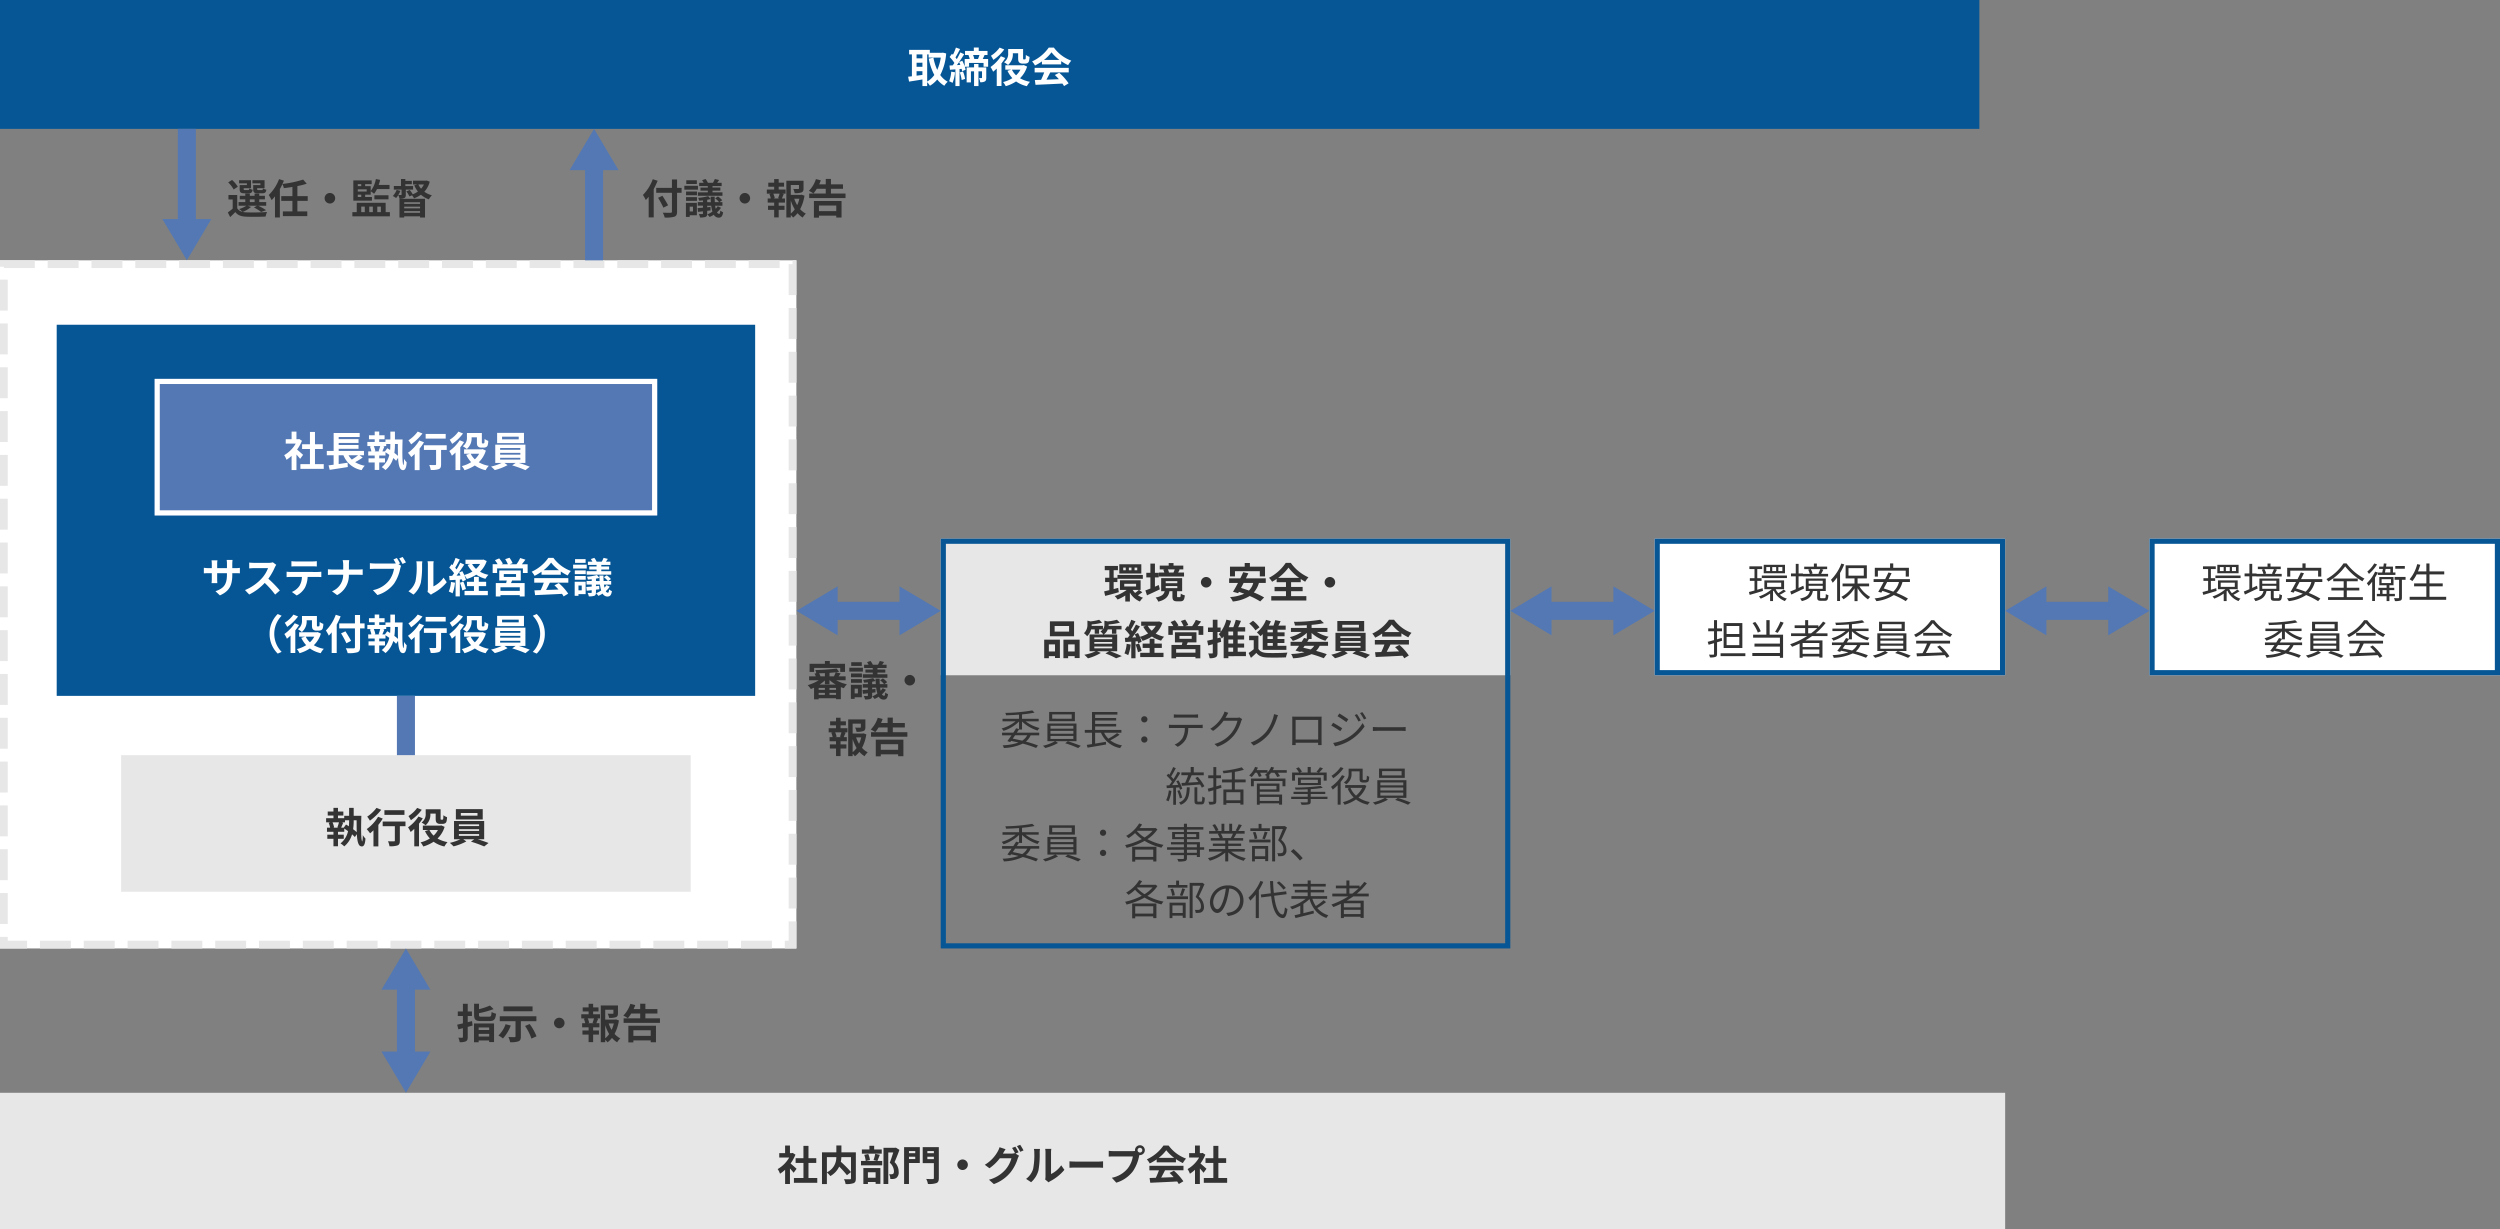
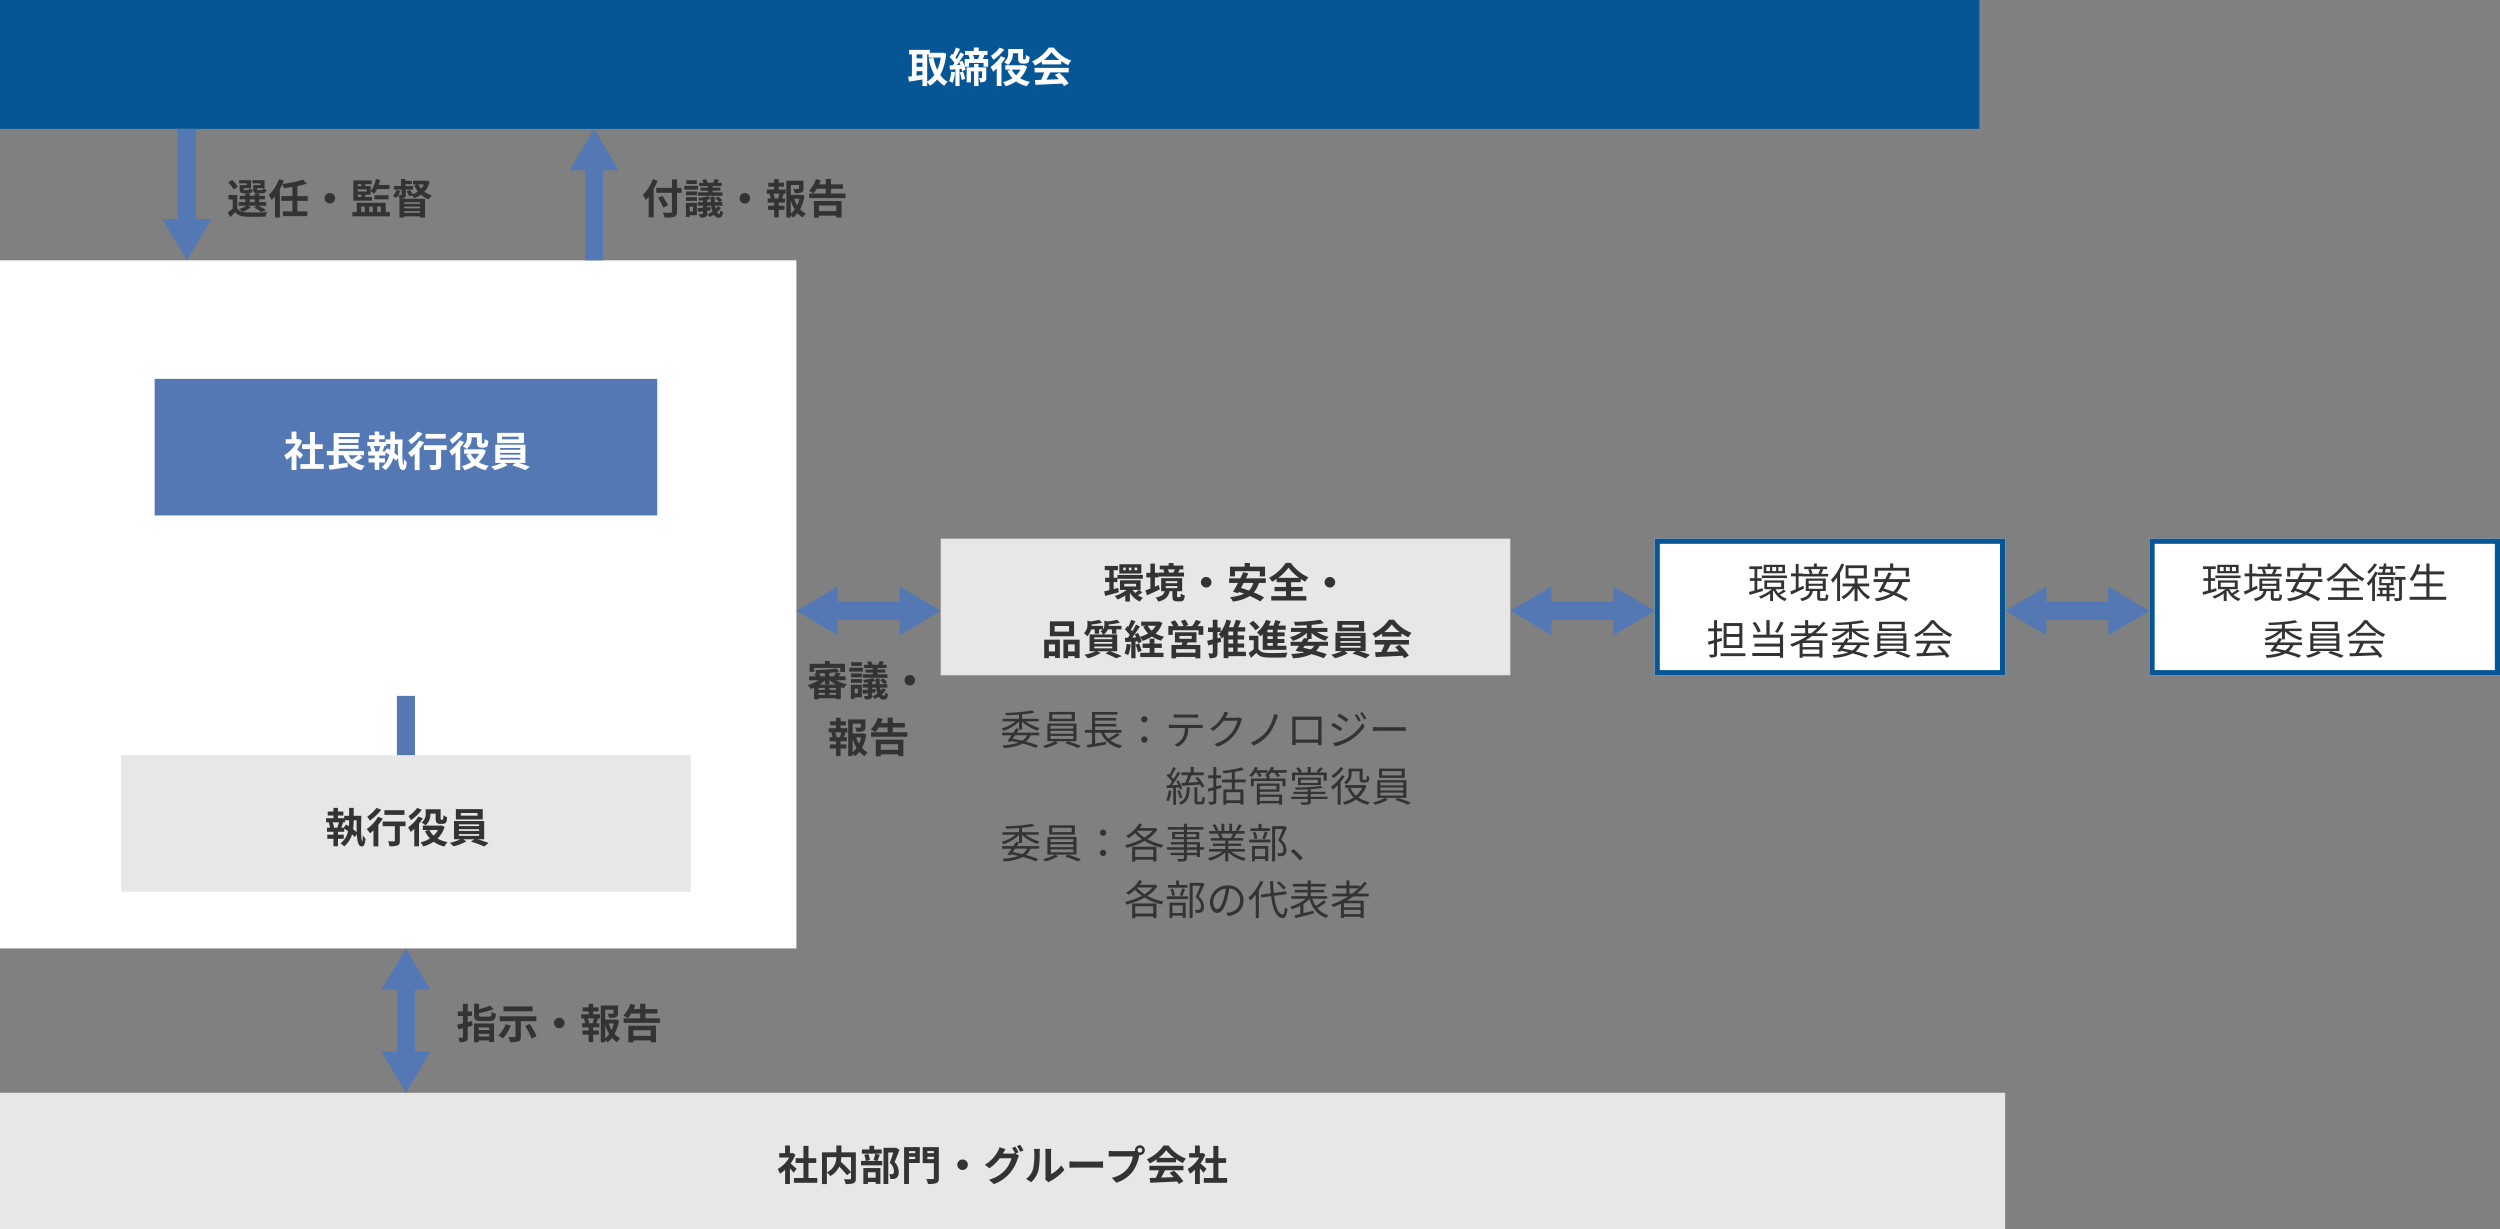
<svg xmlns="http://www.w3.org/2000/svg" width="970" height="477" viewBox="0 0 970 477">
  <rect x="0" y="0" width="970" height="477" fill="#808080" stroke="none" />
  <g id="img_07" transform="translate(-66 -39)">
    <rect id="長方形_12" data-name="長方形 12" width="768" height="50" transform="translate(66 39)" fill="#065696" />
    <g id="長方形_13" data-name="長方形 13" transform="translate(66 140)" fill="#fff" stroke="#e7e7e7" stroke-width="3" stroke-dasharray="12 5">
      <rect width="309" height="267" stroke="none" />
-       <rect x="1.5" y="1.5" width="306" height="264" fill="none" />
    </g>
    <path id="パス_12389" data-name="パス 12389" d="M-24.256-10.9h.56v1.248h4.72A18.147,18.147,0,0,1-20.352-4.88a19.294,19.294,0,0,1-1.472-4.736l-1.824.368a22.67,22.67,0,0,0,2.16,6.336A8.675,8.675,0,0,1-24.256-.368Zm-4.112,6.528H-26.1v1.44c-.768.1-1.536.208-2.272.3Zm0-3.3H-26.1v1.6h-2.272ZM-26.1-10.9v1.52h-2.272V-10.9Zm7.968-.672-.32.048h-4.784v-1.136h-8.032v1.76h1.088v8.5c-.544.064-1.04.112-1.472.16l.368,1.9c1.472-.224,3.344-.512,5.184-.832v2.56h1.84v-1.5A7.61,7.61,0,0,1-23.2,1.28a10.961,10.961,0,0,0,2.848-2.448A10.094,10.094,0,0,0-17.6,1.28,6.906,6.906,0,0,1-16.288-.288a8.8,8.8,0,0,1-2.9-2.592,21.237,21.237,0,0,0,2.3-8.384Zm3.2,7.376A11.661,11.661,0,0,1-15.744-.48a8.493,8.493,0,0,1,1.328.64,14.011,14.011,0,0,0,.96-4.112Zm3.312.3A11.822,11.822,0,0,1-10.88-.944l1.328-.432a11.425,11.425,0,0,0-.816-2.88ZM-1.328-5.856H-4.352V-7.168H-6.064v1.312h-2.88V-.032H-7.28V-4.32h1.216V1.392h1.712V-4.32h1.376v2.432c0,.128-.048.176-.192.176a9.545,9.545,0,0,1-.976,0A5.825,5.825,0,0,1-3.68-.1,3.259,3.259,0,0,0-1.888-.4c.464-.272.56-.736.56-1.456Zm-2.64-4.8c-.16.5-.368,1.072-.56,1.536h-1.44a9.828,9.828,0,0,0-.48-1.536Zm-8.752,3.92c.288-.368.56-.768.848-1.184a9.968,9.968,0,0,1,.48,1.1ZM-2.688-9.12c.208-.448.448-.976.7-1.536H-.848V-12.24H-4.256v-1.312h-1.9v1.312H-9.568v1.584h1.392l-.064.016a9.35,9.35,0,0,1,.48,1.52H-9.7v2.88a14.769,14.769,0,0,0-.928-2.192l-1.248.512c.7-1.008,1.392-2.08,1.984-3.056l-1.5-.688c-.368.784-.848,1.712-1.376,2.608a8.239,8.239,0,0,0-.512-.656c.56-.9,1.216-2.16,1.792-3.264l-1.616-.56a19.792,19.792,0,0,1-1.152,2.784c-.128-.128-.256-.256-.384-.368l-.912,1.232A13.565,13.565,0,0,1-13.7-7.568c-.208.32-.432.64-.64.928-.464.016-.88.048-1.264.064l.192,1.648,2.112-.16v6.48h1.6V-5.216l.816-.064a8.931,8.931,0,0,1,.208.912l1.328-.576a9.085,9.085,0,0,0-.3-1.168h1.632V-7.584h5.632v1.472H-.608V-9.12ZM8.976-11.328H11.04v1.872c0,1.056.144,1.408.448,1.712a1.743,1.743,0,0,0,1.2.416h.96a2.338,2.338,0,0,0,.96-.192,1.172,1.172,0,0,0,.608-.688,6.95,6.95,0,0,0,.24-1.728,5.253,5.253,0,0,1-1.424-.752c-.016.592-.032,1.1-.064,1.328s-.1.32-.16.352a.534.534,0,0,1-.24.048h-.336a.313.313,0,0,1-.224-.064c-.048-.064-.048-.208-.048-.5v-3.472H7.168v1.648A3.892,3.892,0,0,1,5.552-7.856,8.228,8.228,0,0,1,7.12-6.784,5.368,5.368,0,0,0,8.976-11.3Zm-5.12-2.208A11.924,11.924,0,0,1,.48-10.368a12.682,12.682,0,0,1,.944,1.6,16.648,16.648,0,0,0,4.224-4.048Zm.5,3.344A14.82,14.82,0,0,1,.32-6,11.5,11.5,0,0,1,1.328-4.176,15.815,15.815,0,0,0,2.736-5.408V1.376h1.84v-8.8A18.889,18.889,0,0,0,6.048-9.488ZM11.92-4.96a8.523,8.523,0,0,1-1.68,2.176A7.635,7.635,0,0,1,8.624-4.96Zm1.312-1.792-.352.08H6.064V-4.96H8.32L6.9-4.528A10.812,10.812,0,0,0,8.8-1.68,12.116,12.116,0,0,1,5.184-.16a7.241,7.241,0,0,1,1.04,1.6A14.823,14.823,0,0,0,10.24-.4a11.552,11.552,0,0,0,4.192,1.84,7.841,7.841,0,0,1,1.216-1.7A11.877,11.877,0,0,1,11.76-1.648a10.565,10.565,0,0,0,2.752-4.528Zm7.824-2a14.541,14.541,0,0,0,2.928-2.96,15.572,15.572,0,0,0,3.072,2.96Zm-.784,1.744h7.472V-8.272A19.334,19.334,0,0,0,30.432-6.72a9.862,9.862,0,0,1,1.232-1.744A14.636,14.636,0,0,1,24.9-13.536H22.912a15.782,15.782,0,0,1-6.464,5.36,7.433,7.433,0,0,1,1.12,1.6,18.474,18.474,0,0,0,2.7-1.6ZM17.44-3.92h3.712a30.726,30.726,0,0,1-1.216,2.9l-2.416.08L17.776.912C20.5.784,24.448.624,28.208.416a8.482,8.482,0,0,1,.64.992L30.624.336A21.519,21.519,0,0,0,26.96-3.776l-1.68.88a19.07,19.07,0,0,1,1.568,1.632c-1.632.064-3.28.128-4.816.176.48-.9,1.008-1.888,1.472-2.832h7.168V-5.68H17.44Z" transform="translate(450 71)" fill="#fff" />
-     <rect id="長方形_14" data-name="長方形 14" width="271" height="144" transform="translate(88 165)" fill="#065696" />
    <g id="長方形_15" data-name="長方形 15" transform="translate(126 186)" fill="#5378b3" stroke="#fff" stroke-width="2">
      <rect width="195" height="53" stroke="none" />
-       <rect x="1" y="1" width="193" height="51" fill="none" />
    </g>
    <rect id="長方形_16" data-name="長方形 16" width="221" height="53" transform="translate(113 332)" fill="#e7e7e7" />
    <rect id="長方形_426" data-name="長方形 426" width="778" height="53" transform="translate(66 463)" fill="#e7e7e7" />
    <path id="パス_12388" data-name="パス 12388" d="M-40.4-4.512c-.336-.32-1.568-1.424-2.336-2.048a15.53,15.53,0,0,0,1.888-3.424l-1.072-.688-.336.08h-.72v-2.944h-1.888v2.944h-2.272V-8.88h3.872a12.035,12.035,0,0,1-4.48,4.48,7.626,7.626,0,0,1,.9,1.808,13.24,13.24,0,0,0,1.984-1.536v5.52h1.888V-4.64c.544.592,1.088,1.232,1.424,1.68Zm4.608,3.584V-6.784h3.024v-1.84h-3.024v-4.784h-1.952v4.784h-3.04v1.84h3.04V-.928h-3.7V.928h9.056V-.928Zm16.736-3.424A22.536,22.536,0,0,1-21.5-2.688a7.613,7.613,0,0,1-1.264-1.664Zm.56,0h1.712v-1.68h-9.808v-.832h7.7V-8.336h-7.7v-.8h7.7v-1.472h-7.7v-.848h8.144v-1.552h-10.1v6.976H-31.2v1.68h2.64V-.688c-.72.08-1.376.176-1.952.24L-30.08,1.3C-28.144,1.008-25.5.608-23.056.208l-.08-1.68c-1.152.176-2.336.352-3.456.512V-4.352h1.84a9.4,9.4,0,0,0,7.072,5.76A8.453,8.453,0,0,1-16.48-.3,10.582,10.582,0,0,1-20.208-1.68a26.94,26.94,0,0,0,2.944-1.808ZM-4.768-8.736h1.136c0,1.616,0,3.2.048,4.624A12.383,12.383,0,0,0-4.992-5.264,22.7,22.7,0,0,0-4.768-8.64ZM-8.64-5.856H-9.648c.256-.544.528-1.232.8-1.92l-.656-.16h1.36v-.8h1.6v.08A22.4,22.4,0,0,1-6.64-6.4c-.384-.256-.752-.48-1.1-.688Zm-1.84-2.08A17.694,17.694,0,0,1-11.1-5.968l.416.112H-12.8l.432-.128a8.927,8.927,0,0,0-.608-1.952Zm5.712-2.544v-3.056H-6.544v3.056h-1.9v.944h-2.416V-10.56h2.08v-1.568h-2.08v-1.424h-1.76v1.424h-2.224v1.568h2.224v1.024h-2.848v1.6h1.664l-.672.192A11.047,11.047,0,0,1-13.9-5.856h-1.232v1.6h2.512v1.1h-2.384v1.6h2.384v2.9h1.76v-2.9h2.24v-1.6h-2.24v-1.1h2.432V-5.52c.48.3.976.656,1.472,1.008A8.237,8.237,0,0,1-9.888.24,8.106,8.106,0,0,1-8.432,1.392,9.343,9.343,0,0,0-5.408-3.28,9.919,9.919,0,0,1-4.32-2.208l.768-1.136C-3.408-.88-3.04.944-2.144,1.3-1.12,1.728-.336,1.1-.208-1.648a7.528,7.528,0,0,1-1.04-1.328A11.122,11.122,0,0,1-1.424-.528c-.544-.192-.512-5.6-.368-9.952Zm19.7-2.16H7.152v1.808h7.776ZM4.08-13.552A14.234,14.234,0,0,1,.464-10.144,11.062,11.062,0,0,1,1.52-8.592,21.48,21.48,0,0,0,5.92-12.8ZM4.688-10.1a15.589,15.589,0,0,1-4.4,4.784,18.747,18.747,0,0,1,1.3,1.648c.432-.352.864-.752,1.312-1.184V1.408H4.8V-6.944A21.221,21.221,0,0,0,6.512-9.392ZM15.328-8.24H6.48v1.808H11.2V-.864c0,.24-.112.3-.4.3-.288.016-1.344.016-2.256-.032A7.881,7.881,0,0,1,9.12,1.344a8.833,8.833,0,0,0,3.12-.32c.7-.288.9-.816.9-1.84V-6.432h2.192Zm9.648-3.088H27.04v1.872c0,1.056.144,1.408.448,1.712a1.743,1.743,0,0,0,1.2.416h.96a2.338,2.338,0,0,0,.96-.192,1.172,1.172,0,0,0,.608-.688,6.95,6.95,0,0,0,.24-1.728,5.253,5.253,0,0,1-1.424-.752c-.016.592-.032,1.1-.064,1.328s-.1.32-.16.352a.534.534,0,0,1-.24.048h-.336a.313.313,0,0,1-.224-.064c-.048-.064-.048-.208-.048-.5v-3.472H23.168v1.648a3.892,3.892,0,0,1-1.616,3.488A8.228,8.228,0,0,1,23.12-6.784,5.368,5.368,0,0,0,24.976-11.3Zm-5.12-2.208a11.924,11.924,0,0,1-3.376,3.168,12.682,12.682,0,0,1,.944,1.6,16.648,16.648,0,0,0,4.224-4.048Zm.5,3.344A14.82,14.82,0,0,1,16.32-6a11.5,11.5,0,0,1,1.008,1.824,15.815,15.815,0,0,0,1.408-1.232V1.376h1.84v-8.8a18.889,18.889,0,0,0,1.472-2.064ZM27.92-4.96a8.523,8.523,0,0,1-1.68,2.176A7.635,7.635,0,0,1,24.624-4.96Zm1.312-1.792-.352.08H22.064V-4.96H24.32L22.9-4.528A10.813,10.813,0,0,0,24.8-1.68,12.116,12.116,0,0,1,21.184-.16a7.241,7.241,0,0,1,1.04,1.6A14.823,14.823,0,0,0,26.24-.4a11.552,11.552,0,0,0,4.192,1.84,7.841,7.841,0,0,1,1.216-1.7A11.877,11.877,0,0,1,27.76-1.648a10.565,10.565,0,0,0,2.752-4.528Zm14.032-3.776H36.8v-1.04h6.464ZM45.3-13.056H34.88v4H45.3Zm-9.248,9.68h7.84v.7h-7.84Zm0-1.9h7.84v.688h-7.84Zm0-1.888h7.84v.688h-7.84Zm9.808,5.792V-8.464H34.16v7.088h2.48a19.544,19.544,0,0,1-4.1,1.408,16.735,16.735,0,0,1,1.44,1.36,21.319,21.319,0,0,0,4.96-1.92l-1.216-.848h4.336l-1.328.944a42.587,42.587,0,0,1,5.136,1.856L47.552.08c-1.1-.432-2.736-1.008-4.224-1.456Z" transform="translate(224 220)" fill="#fff" />
    <path id="パス_12387" data-name="パス 12387" d="M-20.768-8.736h1.136c0,1.616,0,3.2.048,4.624a12.383,12.383,0,0,0-1.408-1.152,22.7,22.7,0,0,0,.224-3.376Zm-3.872,2.88h-1.008c.256-.544.528-1.232.8-1.92l-.656-.16h1.36v-.8h1.6v.08a22.4,22.4,0,0,1-.1,2.256c-.384-.256-.752-.48-1.1-.688Zm-1.84-2.08A17.694,17.694,0,0,1-27.1-5.968l.416.112H-28.8l.432-.128a8.927,8.927,0,0,0-.608-1.952Zm5.712-2.544v-3.056h-1.776v3.056h-1.9v.944h-2.416V-10.56h2.08v-1.568h-2.08v-1.424h-1.76v1.424h-2.224v1.568h2.224v1.024h-2.848v1.6h1.664l-.672.192A11.047,11.047,0,0,1-29.9-5.856h-1.232v1.6h2.512v1.1h-2.384v1.6h2.384v2.9h1.76v-2.9h2.24v-1.6h-2.24v-1.1h2.432V-5.52c.48.3.976.656,1.472,1.008A8.237,8.237,0,0,1-25.888.24a8.106,8.106,0,0,1,1.456,1.152A9.343,9.343,0,0,0-21.408-3.28,9.919,9.919,0,0,1-20.32-2.208l.768-1.136c.144,2.464.512,4.288,1.408,4.64,1.024.432,1.808-.192,1.936-2.944a7.528,7.528,0,0,1-1.04-1.328,11.122,11.122,0,0,1-.176,2.448c-.544-.192-.512-5.6-.368-9.952Zm19.7-2.16H-8.848v1.808h7.776Zm-10.848-.912a14.234,14.234,0,0,1-3.616,3.408A11.062,11.062,0,0,1-14.48-8.592a21.48,21.48,0,0,0,4.4-4.208Zm.608,3.456a15.589,15.589,0,0,1-4.4,4.784,18.747,18.747,0,0,1,1.3,1.648c.432-.352.864-.752,1.312-1.184V1.408h1.9V-6.944A21.221,21.221,0,0,0-9.488-9.392ZM-.672-8.24H-9.52v1.808H-4.8V-.864c0,.24-.112.3-.4.3-.288.016-1.344.016-2.256-.032A7.881,7.881,0,0,1-6.88,1.344a8.833,8.833,0,0,0,3.12-.32c.7-.288.9-.816.9-1.84V-6.432H-.672Zm9.648-3.088H11.04v1.872c0,1.056.144,1.408.448,1.712a1.743,1.743,0,0,0,1.2.416h.96a2.338,2.338,0,0,0,.96-.192,1.172,1.172,0,0,0,.608-.688,6.95,6.95,0,0,0,.24-1.728,5.253,5.253,0,0,1-1.424-.752c-.016.592-.032,1.1-.064,1.328s-.1.32-.16.352a.534.534,0,0,1-.24.048h-.336a.313.313,0,0,1-.224-.064c-.048-.064-.048-.208-.048-.5v-3.472H7.168v1.648A3.892,3.892,0,0,1,5.552-7.856,8.228,8.228,0,0,1,7.12-6.784,5.368,5.368,0,0,0,8.976-11.3Zm-5.12-2.208A11.924,11.924,0,0,1,.48-10.368a12.682,12.682,0,0,1,.944,1.6,16.648,16.648,0,0,0,4.224-4.048Zm.5,3.344A14.82,14.82,0,0,1,.32-6,11.5,11.5,0,0,1,1.328-4.176,15.815,15.815,0,0,0,2.736-5.408V1.376h1.84v-8.8A18.889,18.889,0,0,0,6.048-9.488ZM11.92-4.96a8.523,8.523,0,0,1-1.68,2.176A7.635,7.635,0,0,1,8.624-4.96Zm1.312-1.792-.352.08H6.064V-4.96H8.32L6.9-4.528A10.812,10.812,0,0,0,8.8-1.68,12.116,12.116,0,0,1,5.184-.16a7.241,7.241,0,0,1,1.04,1.6A14.823,14.823,0,0,0,10.24-.4a11.552,11.552,0,0,0,4.192,1.84,7.841,7.841,0,0,1,1.216-1.7A11.877,11.877,0,0,1,11.76-1.648a10.565,10.565,0,0,0,2.752-4.528Zm14.032-3.776H20.8v-1.04h6.464ZM29.3-13.056H18.88v4H29.3Zm-9.248,9.68h7.84v.7h-7.84Zm0-1.9h7.84v.688h-7.84Zm0-1.888h7.84v.688h-7.84Zm9.808,5.792V-8.464H18.16v7.088h2.48a19.544,19.544,0,0,1-4.1,1.408,16.736,16.736,0,0,1,1.44,1.36,21.319,21.319,0,0,0,4.96-1.92l-1.216-.848h4.336l-1.328.944a42.587,42.587,0,0,1,5.136,1.856L31.552.08c-1.1-.432-2.736-1.008-4.224-1.456Z" transform="translate(224 366)" fill="#333" />
    <path id="パス_12386" data-name="パス 12386" d="M-79.92-4.512c-.336-.32-1.568-1.424-2.336-2.048a15.53,15.53,0,0,0,1.888-3.424l-1.072-.688-.336.08h-.72v-2.944h-1.888v2.944h-2.272V-8.88h3.872a12.035,12.035,0,0,1-4.48,4.48,7.626,7.626,0,0,1,.9,1.808,13.24,13.24,0,0,0,1.984-1.536v5.52H-82.5V-4.64c.544.592,1.088,1.232,1.424,1.68Zm4.608,3.584V-6.784h3.024v-1.84h-3.024v-4.784h-1.952v4.784H-80.3v1.84h3.04V-.928h-3.7V.928H-71.9V-.928ZM-68.16-9.04h3.648a6.339,6.339,0,0,1-3.648,5.9ZM-56.928-10.9h-5.6v-2.656H-64.5V-10.9h-5.568V1.424h1.9V-3.088A7.743,7.743,0,0,1-66.832-1.68a8.3,8.3,0,0,0,3.44-3.68,33.462,33.462,0,0,1,3.008,3.344l1.568-1.232a39.977,39.977,0,0,0-3.952-3.984,12.126,12.126,0,0,0,.224-1.808h3.728V-.832c0,.288-.1.368-.4.384-.3,0-1.376.016-2.32-.032a6.24,6.24,0,0,1,.624,1.888,8.259,8.259,0,0,0,3.1-.336c.672-.3.88-.832.88-1.856Zm10.048-1.12h-2.944V-13.44h-1.84v1.424h-2.928v1.648h7.712Zm-2.384,8.864V-1.04h-2.992V-3.152Zm-4.752,4.56h1.76v-.8h2.992v.736h1.856V-4.8h-6.608Zm4.608-11.728A16.754,16.754,0,0,1-50.064-7.9l1.36.336H-52.96l1.5-.352a8.056,8.056,0,0,0-.656-2.336l-1.552.32a10.092,10.092,0,0,1,.56,2.368h-1.824V-5.84H-46.7V-7.568H-48.56c.272-.608.592-1.488.944-2.368Zm8-2.4-.288.08h-4.512V1.392h1.856v-12.24h1.936c-.384,1.216-.9,2.848-1.36,3.984A4.6,4.6,0,0,1-42.144-3.6c0,.544-.1.912-.384,1.088a1.616,1.616,0,0,1-.592.128,6.047,6.047,0,0,1-.9-.032,4.362,4.362,0,0,1,.464,1.872,8.277,8.277,0,0,0,1.28-.032,2.691,2.691,0,0,0,1.088-.4A2.713,2.713,0,0,0-40.32-3.36,5.108,5.108,0,0,0-41.92-7.1c.64-1.36,1.344-3.2,1.9-4.752Zm7.52,1.344v.832H-36.32v-.832Zm-2.432,3.1v-.912h2.432v.912Zm4.208-4.64h-6.1v14.3h1.888V-6.752h4.208Zm2.928,4.672v-.944h2.528v.944Zm2.528-3.136v.832h-2.528v-.832Zm1.92-1.536h-6.256V-6.7h4.336v5.76c0,.3-.112.416-.448.416s-1.52.016-2.528-.048a6.9,6.9,0,0,1,.672,1.952,8.705,8.705,0,0,0,3.3-.352c.7-.288.928-.848.928-1.936Zm7.168,6.832A2.062,2.062,0,0,0-15.52-4.032,2.062,2.062,0,0,0-13.472-6.08,2.062,2.062,0,0,0-15.52-8.128,2.062,2.062,0,0,0-17.568-6.08ZM6.208-10.912A23.427,23.427,0,0,0,4.944-13.1l-1.264.512a18.554,18.554,0,0,1,1.168,2.064l-.112-.064a5.04,5.04,0,0,1-1.392.192H.128l.048-.08c.192-.352.608-1.072.992-1.632l-2.352-.768A7,7,0,0,1-1.9-11.2,13.69,13.69,0,0,1-6.9-6.064L-5.1-4.72A17.566,17.566,0,0,0-1.072-8.592H3.44A11.319,11.319,0,0,1,1.168-4.24,12.8,12.8,0,0,1-5.28-.272l1.888,1.7A14.9,14.9,0,0,0,3.056-3.1a16.148,16.148,0,0,0,2.8-5.344,6.78,6.78,0,0,1,.528-1.136l-1.36-.832Zm-.64-2.4A15.228,15.228,0,0,1,6.848-11.1l1.28-.544a22.845,22.845,0,0,0-1.3-2.176ZM11.072.7A9.268,9.268,0,0,0,13.92-3.888a35.3,35.3,0,0,0,.48-6.88,10.2,10.2,0,0,1,.112-1.44H12.16a5.84,5.84,0,0,1,.144,1.456,27.571,27.571,0,0,1-.464,6.336A7.548,7.548,0,0,1,9.12-.592Zm6.784.048a4.079,4.079,0,0,1,.7-.48A17.617,17.617,0,0,0,23.984-4.1l-1.232-1.76A10.132,10.132,0,0,1,18.8-2.48v-8.368a8.125,8.125,0,0,1,.112-1.392H16.528a7.093,7.093,0,0,1,.128,1.376v9.328a6.088,6.088,0,0,1-.128,1.184Zm8.1-5.648c.592-.048,1.664-.08,2.576-.08H37.12c.672,0,1.488.064,1.872.08V-7.408c-.416.032-1.136.1-1.872.1H28.528c-.832,0-2-.048-2.576-.1ZM53.3-10.816a.925.925,0,0,1-.928-.912.929.929,0,0,1,.928-.928.925.925,0,0,1,.912.928A.922.922,0,0,1,53.3-10.816ZM43.088-11.36a17.815,17.815,0,0,1-1.9-.128v2.256c.416-.032,1.168-.064,1.9-.064h7.456a10.274,10.274,0,0,1-1.888,4.512,10.515,10.515,0,0,1-6.272,3.76L44.128.88A12.662,12.662,0,0,0,50.56-3.536a16.152,16.152,0,0,0,2.4-5.824l.128-.48a.912.912,0,0,0,.208.016,1.919,1.919,0,0,0,1.9-1.9,1.922,1.922,0,0,0-1.9-1.92,1.926,1.926,0,0,0-1.92,1.92,1.772,1.772,0,0,0,.032.3,7.083,7.083,0,0,1-.912.064ZM60.576-8.752a14.541,14.541,0,0,0,2.928-2.96,15.571,15.571,0,0,0,3.072,2.96Zm-.784,1.744h7.472V-8.272A19.334,19.334,0,0,0,69.952-6.72a9.862,9.862,0,0,1,1.232-1.744,14.636,14.636,0,0,1-6.768-5.072H62.432a15.782,15.782,0,0,1-6.464,5.36,7.433,7.433,0,0,1,1.12,1.6,18.474,18.474,0,0,0,2.7-1.6ZM56.96-3.92h3.712a30.726,30.726,0,0,1-1.216,2.9l-2.416.08L57.3.912c2.72-.128,6.672-.288,10.432-.5a8.481,8.481,0,0,1,.64.992L70.144.336A21.518,21.518,0,0,0,66.48-3.776L64.8-2.9a19.071,19.071,0,0,1,1.568,1.632c-1.632.064-3.28.128-4.816.176.48-.9,1.008-1.888,1.472-2.832h7.168V-5.68H56.96Zm22.16-.592c-.336-.32-1.568-1.424-2.336-2.048a15.53,15.53,0,0,0,1.888-3.424L77.6-10.672l-.336.08h-.72v-2.944H74.656v2.944H72.384V-8.88h3.872a12.035,12.035,0,0,1-4.48,4.48,7.626,7.626,0,0,1,.9,1.808,13.24,13.24,0,0,0,1.984-1.536v5.52h1.888V-4.64c.544.592,1.088,1.232,1.424,1.68ZM83.728-.928V-6.784h3.024v-1.84H83.728v-4.784H81.776v4.784h-3.04v1.84h3.04V-.928h-3.7V.928h9.056V-.928Z" transform="translate(455 497)" fill="#333" />
    <path id="パス_12385" data-name="パス 12385" d="M13.04-11.2h-2.8v1.552c0,1.28.368,1.648,1.808,1.648H13.76c1.008,0,1.424-.3,1.584-1.408a4.08,4.08,0,0,1-1.328-.48c-.064.544-.128.64-.448.64h-1.3c-.4,0-.48-.064-.48-.416v-.32h2.864v-3.088H9.936v1.2h3.1Zm-5.248,0h-2.8v1.552C4.992-8.368,5.392-8,6.8-8H8.48c.96,0,1.392-.3,1.552-1.392a3.735,3.735,0,0,1-1.312-.48c-.064.528-.128.624-.448.624H7.04c-.416,0-.48-.064-.48-.4v-.336H9.392v-3.088H4.768v1.2H7.792Zm-3.52.656a11.444,11.444,0,0,0-2.24-2.64l-1.5.96A11.256,11.256,0,0,1,2.656-9.488Zm4.656,4.9h1.856v1.056H8.928ZM8.016-3.184h3.728L10.528-2.5A15.957,15.957,0,0,1,13.312-.752l1.936-.7A23.955,23.955,0,0,0,12.16-3.184h3.12V-4.592H12.592V-5.648h2.192V-7.04H12.592v-.848H10.784v.848H8.928v-.848H7.168v.848H5.024v1.392H7.168v1.056H4.56v1.408H7.6A9.884,9.884,0,0,1,4.768-1.9,11.335,11.335,0,0,1,6.112-.784a3.077,3.077,0,0,1-2.064-1.44v-5.12H.64V-5.6H2.288v3.536A23.852,23.852,0,0,1,.4-.576l.9,1.808C2.064.544,2.688-.08,3.3-.72,4.256.528,5.568.992,7.488,1.072c2,.1,5.536.064,7.568-.048a7.936,7.936,0,0,1,.56-1.776,77.8,77.8,0,0,1-8.128.144,6.542,6.542,0,0,1-1.312-.16A11.647,11.647,0,0,0,9.408-2.7ZM31.392-5.072v-1.84h-4v-3.9a26.494,26.494,0,0,0,3.616-.912l-1.392-1.6a42.106,42.106,0,0,1-8.016,1.7c.208-.432.384-.848.56-1.28L20.272-13.5a16.653,16.653,0,0,1-4,6.16,14.876,14.876,0,0,1,1.12,2,14.909,14.909,0,0,0,1.3-1.472V1.376h1.9V-9.664a18.168,18.168,0,0,0,.992-1.92A7.428,7.428,0,0,1,22.128-10c1.072-.128,2.208-.272,3.328-.464v3.552H21.12v1.84h4.336v4.1h-3.7V.848h9.472V-.976h-3.84v-4.1Zm6.56-1.008A2.062,2.062,0,0,0,40-4.032,2.062,2.062,0,0,0,42.048-6.08,2.062,2.062,0,0,0,40-8.128,2.062,2.062,0,0,0,37.952-6.08ZM50.816-7.456H52.16v.88H50.816Zm1.344-4.112v.8H50.816v-.8Zm2.112,2.88H50.816v-.864h3.456ZM56.32-6.576H53.68v-.88h2.16V-8.784a9.987,9.987,0,0,1,1.312.976,10.019,10.019,0,0,0,1.12-1.84h4.864v-1.6H58.928a15.266,15.266,0,0,0,.56-1.952l-1.648-.336a10.713,10.713,0,0,1-2,4.64v-1.872H53.68v-.8h2.528v-1.44h-7.12v7.856H56.32Zm6.416.928V-7.232H57.264v1.584ZM52.16-2.848h1.376v2.16H52.16Zm4.5,0v2.16H55.264v-2.16Zm3.12,0v2.16H58.384v-2.16Zm1.856,2.16V-4.32H50.416V-.688h-1.7V.944H63.28V-.688ZM69.456-9.44h2.816v-1.376H69.28v-.72h2.512v-1.3H69.28v-.72h-1.7v2.736H64.8V-9.44h3.008v1.92c0,.144-.032.192-.192.192s-.608,0-1.072-.016a10.063,10.063,0,0,0,.816-1.6L65.9-9.328A6.994,6.994,0,0,1,64.416-6.96a9.986,9.986,0,0,1,1.264.8,9.231,9.231,0,0,0,.864-1.168,6.144,6.144,0,0,1,.448,1.392,4.461,4.461,0,0,0,1.872-.224c.48-.24.592-.608.592-1.312Zm5.52,4.928V-3.9H68.832v-.608ZM68.832-2.176v-.64h6.144v.64Zm0,1.744v-.656h6.144v.656Zm-1.84,1.84h1.84V.928h6.144v.464h1.936V-5.872h-9.92ZM76.48-11.424a7.313,7.313,0,0,1-1.1,1.632,6.789,6.789,0,0,1-1.056-1.632Zm1.088-1.536-.3.064H72.256v1.472h1.632l-1.152.336a10.757,10.757,0,0,0,1.408,2.4,8.289,8.289,0,0,1-2,1.072A10.133,10.133,0,0,0,70.976-9.28l-1.328.56a8.265,8.265,0,0,1,1.2,1.952l1.008-.464a6.31,6.31,0,0,1,.784,1.184A10.858,10.858,0,0,0,75.312-7.44a9.456,9.456,0,0,0,3.1,1.792,6.261,6.261,0,0,1,1.168-1.568A9.106,9.106,0,0,1,76.64-8.608a9.163,9.163,0,0,0,2.1-3.9Z" transform="translate(154 122)" fill="#333" />
    <path id="パス_12383" data-name="パス 12383" d="M6.144-6.816c-.544.144-1.1.288-1.664.432v-2.4H6.112v-1.76H4.48v-2.992H2.608v2.992H.624v1.76H2.608v2.848c-.816.192-1.584.368-2.224.512L.832-3.616l1.776-.448V-.656c0,.224-.08.288-.3.3-.208,0-.848,0-1.472-.032A6.782,6.782,0,0,1,1.36,1.36a5.327,5.327,0,0,0,2.416-.336c.544-.3.7-.752.7-1.7V-4.56c.64-.176,1.264-.352,1.888-.528ZM12.8-4.336v.976H8.72v-.976ZM8.72-.816V-1.872H12.8V-.816ZM6.912,1.392H8.72V.7H12.8v.624h1.888V-5.9H6.912ZM9.92-8.528c-.912,0-1.072-.08-1.072-.688v-.672a34.44,34.44,0,0,0,5.664-1.584L13.1-12.848A25.447,25.447,0,0,1,8.848-11.44v-2.1h-1.9V-9.2c0,1.84.576,2.384,2.8,2.384h3.1c1.824,0,2.384-.608,2.624-2.864a5.149,5.149,0,0,1-1.728-.688c-.112,1.584-.24,1.84-1.04,1.84Zm19.712-4H18.352v1.888h11.28ZM19.168-5.616a11.209,11.209,0,0,1-2.784,4.4A11.045,11.045,0,0,1,18.144-.08a16.037,16.037,0,0,0,3.04-5.008ZM31.12-6.784v-1.9H16.9v1.9h6.112V-.9c0,.224-.112.3-.416.3-.3.016-1.424,0-2.336-.048a8.185,8.185,0,0,1,.672,2.032,9.084,9.084,0,0,0,3.184-.336c.752-.3.976-.832.976-1.9V-6.784Zm-4.4,1.856a19.769,19.769,0,0,1,2.464,4.9l1.984-.88A20.861,20.861,0,0,0,28.512-5.68ZM37.952-6.08A2.062,2.062,0,0,0,40-4.032,2.062,2.062,0,0,0,42.048-6.08,2.062,2.062,0,0,0,40-8.128,2.062,2.062,0,0,0,37.952-6.08ZM53.424-6H51.088l.512-.144a6.838,6.838,0,0,0-.56-1.712h2.432c-.144.544-.384,1.232-.56,1.712Zm-.288-4.56h2.08v-1.568h-2.08V-13.52h-1.76v1.392H49.088v1.568h2.288v1.1H48.528v1.6h1.584l-.576.144A9.116,9.116,0,0,1,50.064-6h-1.2v1.6h2.512v1.232H48.992v1.6h2.384V1.344h1.76V-1.568h2.256v-1.6H53.136V-4.4h2.432V-6h-1.2c.224-.48.464-1.1.736-1.7l-.624-.16h1.328v-1.6H53.136Zm4.688,5.328A15.825,15.825,0,0,0,59.36-1.776,8.29,8.29,0,0,1,57.824-.144Zm3.328-.656a11.625,11.625,0,0,1-.848,2.48,12.04,12.04,0,0,1-1.136-2.48ZM62-7.472l-.32.08H57.824v-3.824h3.184V-9.9c0,.176-.08.224-.32.24-.24,0-1.12,0-1.9-.032a6.527,6.527,0,0,1,.544,1.632,7.416,7.416,0,0,0,2.64-.272c.624-.256.8-.72.8-1.536V-12.88H56.1V1.376h1.728V.432a5.521,5.521,0,0,1,.88.992A8.833,8.833,0,0,0,60.448-.288a8.407,8.407,0,0,0,2,1.7A6.581,6.581,0,0,1,63.68-.1,7.719,7.719,0,0,1,61.456-1.84a16.343,16.343,0,0,0,1.68-5.232ZM75.472-3.248v2.16h-6.72v-2.16ZM66.8,1.456h1.952V.672h6.72v.736H77.52V-5.008H66.8ZM73.408-7.9v-1.84H78.08v-1.744H73.408v-2.08H71.392v2.08H68.848a14.286,14.286,0,0,0,.624-1.552l-1.9-.48a11.444,11.444,0,0,1-2.72,4.576,11.005,11.005,0,0,1,1.744,1.008A11.234,11.234,0,0,0,67.9-9.744h3.488V-7.9H64.96v1.76h14.1V-7.9Z" transform="translate(243 442)" fill="#333" />
    <path id="パス_12382" data-name="パス 12382" d="M-21.12-10.848h10.128V-9.28h1.856v-3.168h-5.9v-1.088h-1.9v1.088H-22.88V-9.28h1.76Zm2.1,6.48A14.432,14.432,0,0,0-16.944-6v1.472h1.792v-1.52h.128a12.551,12.551,0,0,0,2.3,1.68Zm3.856,3.984v-.784h2.544v.784Zm-4.192-.784h2.416v.784H-19.36Zm2.416-1.152H-19.36v-.752h2.416Zm4.32,0h-2.544v-.752h2.544Zm-4.32-5.264h-1.728A4.41,4.41,0,0,0-19.2-8.752c.736-.016,1.5-.032,2.256-.08Zm1.792,0V-8.928c.832-.064,1.648-.144,2.4-.224a11.734,11.734,0,0,1-.688,1.568ZM-8.9-6.048V-7.584h-2.688c.224-.336.48-.72.752-1.12l-1.888-.464c.464-.048.9-.112,1.312-.176l-.976-1.264a73.12,73.12,0,0,1-8.3.592A4.6,4.6,0,0,1-20.3-8.784l-.672.128a6.516,6.516,0,0,1,.5,1.072h-2.592v1.536h3.712A16.785,16.785,0,0,1-23.632-4.16a7.828,7.828,0,0,1,1.216,1.5c.416-.144.832-.336,1.264-.528V1.344h1.792V.928h6.736V1.3h1.872v-4.7a11.6,11.6,0,0,0,1.184.416A7.035,7.035,0,0,1-8.4-4.5a15.926,15.926,0,0,1-4.176-1.552ZM1.632-10.224H-1.216v1.2H1.632v.64H-2.224v1.36H7.312v-1.36H3.456v-.64H6.5v-1.2H3.456v-.592H6.992V-12.08H5.264c.224-.32.48-.688.752-1.072l-1.664-.4a8.874,8.874,0,0,1-.72,1.472H1.664a7.091,7.091,0,0,0-.912-1.472l-1.344.464A10.523,10.523,0,0,1,.016-12.08H-1.728v1.264h3.36Zm-4.256-2.832h-4.1v1.44h4.1Zm.432,2.144h-5.28v1.5h5.28ZM-4.128-2.8V-.96H-5.392V-2.8Zm1.52-1.488H-6.864V1.168h1.472V.528h2.784Zm-4.208-.784h4.24V-6.5h-4.24Zm0-2.16h4.24V-8.688h-4.24ZM1.392-4.56v-.912c.48-.1.944-.192,1.36-.3.016.416.032.832.064,1.216Zm4.08,1.568A5.68,5.68,0,0,1,4.7-2c-.08-.352-.16-.736-.224-1.184H7.3V-4.56H6.16L7.2-5.312A7.408,7.408,0,0,0,5.568-6.784L4.48-6.032A7.034,7.034,0,0,1,6-4.56H4.352C4.32-5.2,4.3-5.92,4.3-6.688H2.72c0,.3.016.608.032.912L1.776-6.9a21.426,21.426,0,0,1-3.888.672,4.713,4.713,0,0,1,.368,1.1c.48-.032.976-.064,1.488-.128v.688h-2v1.376h2v.768c-.784.064-1.488.128-2.1.176l.176,1.456C-1.6-.848-.944-.912-.256-1.008v.832c0,.176-.064.224-.256.24-.176,0-.784,0-1.328-.016a5.362,5.362,0,0,1,.464,1.344A6.078,6.078,0,0,0,.768,1.168c.48-.224.624-.56.624-1.3V-1.2L2.7-1.36,2.672-2.7l-1.28.128v-.608H2.944A13.31,13.31,0,0,0,3.424-.9a10.288,10.288,0,0,1-2,1.1,5.828,5.828,0,0,1,.912.992A11.637,11.637,0,0,0,3.968.32,2.176,2.176,0,0,0,5.856,1.456c.992,0,1.488-.56,1.712-2.1A4.108,4.108,0,0,1,6.48-1.3c-.048.864-.208,1.28-.448,1.28A1.034,1.034,0,0,1,5.2-.624,8.8,8.8,0,0,0,6.752-2.368Zm8.48-3.088A2.062,2.062,0,0,0,16-4.032,2.062,2.062,0,0,0,18.048-6.08,2.062,2.062,0,0,0,16-8.128,2.062,2.062,0,0,0,13.952-6.08ZM-10.576,16h-2.336l.512-.144a6.838,6.838,0,0,0-.56-1.712h2.432c-.144.544-.384,1.232-.56,1.712Zm-.288-4.56h2.08V9.872h-2.08V8.48h-1.76V9.872h-2.288V11.44h2.288v1.1h-2.848v1.6h1.584l-.576.144A9.115,9.115,0,0,1-13.936,16h-1.2v1.6h2.512v1.232h-2.384v1.6h2.384v2.912h1.76V20.432h2.256v-1.6h-2.256V17.6h2.432V16h-1.2c.224-.48.464-1.1.736-1.7l-.624-.16h1.328v-1.6h-2.672Zm4.688,5.328A15.825,15.825,0,0,0-4.64,20.224a8.29,8.29,0,0,1-1.536,1.632Zm3.328-.656a11.625,11.625,0,0,1-.848,2.48,12.04,12.04,0,0,1-1.136-2.48ZM-2,14.528l-.32.08H-6.176V10.784h3.184V12.1c0,.176-.08.224-.32.24-.24,0-1.12,0-1.9-.032a6.527,6.527,0,0,1,.544,1.632,7.416,7.416,0,0,0,2.64-.272c.624-.256.8-.72.8-1.536V9.12H-7.9V23.376h1.728v-.944a5.521,5.521,0,0,1,.88.992,8.833,8.833,0,0,0,1.744-1.712,8.407,8.407,0,0,0,2,1.7A6.581,6.581,0,0,1-.32,21.9,7.719,7.719,0,0,1-2.544,20.16a16.343,16.343,0,0,0,1.68-5.232Zm13.472,4.224v2.16H4.752v-2.16ZM2.8,23.456H4.752v-.784h6.72v.736H13.52V16.992H2.8ZM9.408,14.1v-1.84H14.08V10.512H9.408V8.432H7.392v2.08H4.848A14.284,14.284,0,0,0,5.472,8.96l-1.9-.48a11.444,11.444,0,0,1-2.72,4.576,11.005,11.005,0,0,1,1.744,1.008A11.234,11.234,0,0,0,3.9,12.256H7.392V14.1H.96v1.76h14.1V14.1Z" transform="translate(403 309)" fill="#333" />
    <path id="パス_12381" data-name="パス 12381" d="M-67.872-9.568v-1.68a13.757,13.757,0,0,1,.1-1.488h-2.272a10.559,10.559,0,0,1,.1,1.488v1.68h-3.792v-1.568a9.856,9.856,0,0,1,.1-1.456H-75.92a13,13,0,0,1,.1,1.44v1.584h-1.36a10.579,10.579,0,0,1-1.728-.144v2.176c.352-.032.928-.064,1.728-.064h1.36v2.176a12.939,12.939,0,0,1-.1,1.68h2.24c-.016-.32-.064-.976-.064-1.68V-7.6h3.792v.608c0,3.92-1.36,5.312-4.448,6.384l1.712,1.616c3.856-1.7,4.816-4.112,4.816-8.08V-7.6h1.184c.848,0,1.408.016,1.76.048V-9.68a9.481,9.481,0,0,1-1.76.112Zm15.744-2.256a5.777,5.777,0,0,1-1.664.208h-5.632a17.875,17.875,0,0,1-1.888-.112v2.272c.336-.016,1.216-.112,1.888-.112H-54a12.4,12.4,0,0,1-2.384,3.92,18.127,18.127,0,0,1-6.56,4.592L-61.3.672a21.076,21.076,0,0,0,6.016-4.5A36.486,36.486,0,0,1-51.248.7L-49.424-.88a44.979,44.979,0,0,0-4.464-4.576,23.524,23.524,0,0,0,2.512-4.4,7.56,7.56,0,0,1,.56-.992ZM-36.8-10.272c.56,0,1.168.032,1.728.064v-2.064a12.535,12.535,0,0,1-1.728.112h-6.432a11.921,11.921,0,0,1-1.7-.112v2.064c.48-.032,1.152-.064,1.712-.064ZM-45.264-8.08c-.5,0-1.056-.048-1.536-.1v2.1c.448-.032,1.072-.064,1.536-.064h4.4a6.876,6.876,0,0,1-.992,3.536,6.646,6.646,0,0,1-2.9,2.288l1.872,1.36a7.677,7.677,0,0,0,3.216-3.072A10.151,10.151,0,0,0-38.64-6.144h3.856c.448,0,1.056.016,1.456.048v-2.08a12.311,12.311,0,0,1-1.456.1Zm22.64-.944v-1.744a12.48,12.48,0,0,1,.128-1.888H-25.04a7.994,7.994,0,0,1,.208,1.872v1.76h-4.16c-.64,0-1.3-.064-1.776-.112v2.208c.5-.032,1.136-.08,1.84-.08h4.08A6.832,6.832,0,0,1-29.184-.576L-27.2.9a8.594,8.594,0,0,0,4.56-7.9h3.6c.64,0,1.424.048,1.76.064V-9.12c-.336.032-1.008.1-1.744.1Zm19.84-2.352a21.1,21.1,0,0,0-1.232-2.112l-1.312.544c.3.464.624,1.024.9,1.552a6.713,6.713,0,0,1-.752.032h-7.408a17.815,17.815,0,0,1-1.9-.128v2.256c.416-.032,1.168-.064,1.9-.064h7.456A10.274,10.274,0,0,1-7.024-4.784,10.515,10.515,0,0,1-13.3-1.024l1.744,1.9A12.662,12.662,0,0,0-5.12-3.536,16.151,16.151,0,0,0-2.72-9.36a8.081,8.081,0,0,1,.352-1.1l-1.008-.656Zm-.32-1.968A18.966,18.966,0,0,1-1.824-11.2L-.5-11.776c-.3-.56-.88-1.536-1.28-2.112ZM2.432.7A9.268,9.268,0,0,0,5.28-3.888a35.3,35.3,0,0,0,.48-6.88,10.2,10.2,0,0,1,.112-1.44H3.52a5.84,5.84,0,0,1,.144,1.456A27.571,27.571,0,0,1,3.2-4.416,7.548,7.548,0,0,1,.48-.592ZM9.216.752a4.079,4.079,0,0,1,.7-.48A17.617,17.617,0,0,0,15.344-4.1l-1.232-1.76A10.132,10.132,0,0,1,10.16-2.48v-8.368a8.125,8.125,0,0,1,.112-1.392H7.888a7.093,7.093,0,0,1,.128,1.376v9.328A6.088,6.088,0,0,1,7.888-.352Zm7.76-4.944A11.633,11.633,0,0,1,16.128-.48a9.4,9.4,0,0,1,1.456.688,14.793,14.793,0,0,0,.96-4.128Zm3.472.288a18.932,18.932,0,0,1,.928,2.976l1.408-.512a17.64,17.64,0,0,0-.992-2.88Zm7.328,1.312h2.848v-1.68H27.776v-1.9H25.9v1.9h-2.72v1.68H25.9V-.72H22.24V.944h9.04V-.72h-3.5Zm.5-8.592A8.091,8.091,0,0,1,26.7-9.28a7.247,7.247,0,0,1-1.536-1.9Zm1.3-1.712-.336.08H22.608v1.632h1.824l-1.024.336A10.372,10.372,0,0,0,25.3-8.24a12.266,12.266,0,0,1-3.184,1.328,15.776,15.776,0,0,0-.736-1.472l-1.264.528c.192.352.384.752.56,1.152l-1.536.064c1.008-1.3,2.112-2.912,2.992-4.3l-1.552-.72a29.016,29.016,0,0,1-1.424,2.592c-.16-.192-.336-.416-.544-.64.576-.9,1.216-2.128,1.792-3.216l-1.648-.608a20.283,20.283,0,0,1-1.168,2.784c-.128-.112-.256-.224-.368-.32l-.912,1.3A15.7,15.7,0,0,1,18.192-7.6c-.256.368-.512.72-.752,1.024l-1.152.048.16,1.648,2.32-.144V1.408h1.648V-5.136l.816-.064a7.671,7.671,0,0,1,.208.816l1.344-.608a9.552,9.552,0,0,0-.656-1.888,7.459,7.459,0,0,1,1.008,1.536,14.347,14.347,0,0,0,3.648-1.68,11.721,11.721,0,0,0,3.568,1.6A7.642,7.642,0,0,1,31.52-6.96a11.418,11.418,0,0,1-3.28-1.216,10.156,10.156,0,0,0,2.608-4.144ZM43.68-.752h-7.5V-2.144h7.5ZM37.472-7.264h4.752v1.12H37.472Zm6.592,2.512v-3.92H35.712v3.92h2.912c-.064.32-.16.656-.24.976H34.368v5.2h1.808V.9h7.5v.528h1.888v-5.2h-5.3c.144-.3.288-.624.416-.976Zm.416-6.32c.448-.528.928-1.168,1.392-1.776l-2.048-.64A12.422,12.422,0,0,1,42.4-11.072H39.776l1.12-.416A10.765,10.765,0,0,0,39.68-13.6l-1.664.56a13.062,13.062,0,0,1,1.04,1.968H36.592L37.1-11.3a10.33,10.33,0,0,0-1.424-2.048l-1.648.7a14.158,14.158,0,0,1,1.056,1.568H33.152v3.408H34.88V-9.456h10v1.792h1.84v-3.408ZM52.9-8.752a14.541,14.541,0,0,0,2.928-2.96A15.572,15.572,0,0,0,58.9-8.752Zm-.784,1.744h7.472V-8.272A19.335,19.335,0,0,0,62.272-6.72,9.862,9.862,0,0,1,63.5-8.464a14.636,14.636,0,0,1-6.768-5.072H54.752a15.782,15.782,0,0,1-6.464,5.36,7.433,7.433,0,0,1,1.12,1.6,18.474,18.474,0,0,0,2.7-1.6ZM49.28-3.92h3.712a30.726,30.726,0,0,1-1.216,2.9l-2.416.08L49.616.912c2.72-.128,6.672-.288,10.432-.5a8.482,8.482,0,0,1,.64.992L62.464.336A21.518,21.518,0,0,0,58.8-3.776l-1.68.88a19.07,19.07,0,0,1,1.568,1.632c-1.632.064-3.28.128-4.816.176.48-.9,1.008-1.888,1.472-2.832h7.168V-5.68H49.28Zm24.192-6.3H70.624v1.2h2.848v.64H69.616v1.36h9.536v-1.36H75.3v-.64h3.04v-1.2H75.3v-.592h3.536V-12.08H77.1c.224-.32.48-.688.752-1.072l-1.664-.4a8.874,8.874,0,0,1-.72,1.472H73.5a7.091,7.091,0,0,0-.912-1.472l-1.344.464a10.523,10.523,0,0,1,.608,1.008H70.112v1.264h3.36Zm-4.256-2.832h-4.1v1.44h4.1Zm.432,2.144h-5.28v1.5h5.28ZM67.712-2.8V-.96H66.448V-2.8Zm1.52-1.488H64.976V1.168h1.472V.528h2.784Zm-4.208-.784h4.24V-6.5h-4.24Zm0-2.16h4.24V-8.688h-4.24ZM73.232-4.56v-.912c.48-.1.944-.192,1.36-.3.016.416.032.832.064,1.216Zm4.08,1.568A5.68,5.68,0,0,1,76.544-2c-.08-.352-.16-.736-.224-1.184h2.816V-4.56H78l1.04-.752a7.408,7.408,0,0,0-1.632-1.472l-1.088.752A7.034,7.034,0,0,1,77.84-4.56H76.192c-.032-.64-.048-1.36-.048-2.128H74.56c0,.3.016.608.032.912L73.616-6.9a21.426,21.426,0,0,1-3.888.672,4.713,4.713,0,0,1,.368,1.1c.48-.032.976-.064,1.488-.128v.688h-2v1.376h2v.768c-.784.064-1.488.128-2.1.176l.176,1.456c.576-.064,1.232-.128,1.92-.224v.832c0,.176-.064.224-.256.24-.176,0-.784,0-1.328-.016a5.362,5.362,0,0,1,.464,1.344,6.078,6.078,0,0,0,2.144-.224c.48-.224.624-.56.624-1.3V-1.2l1.312-.16L74.512-2.7l-1.28.128v-.608h1.552A13.31,13.31,0,0,0,75.264-.9a10.289,10.289,0,0,1-2,1.1,5.829,5.829,0,0,1,.912.992A11.637,11.637,0,0,0,75.808.32,2.176,2.176,0,0,0,77.7,1.456c.992,0,1.488-.56,1.712-2.1A4.108,4.108,0,0,1,78.32-1.3c-.048.864-.208,1.28-.448,1.28a1.034,1.034,0,0,1-.832-.608,8.8,8.8,0,0,0,1.552-1.744ZM-50.24,23.6l1.52-.672a9.94,9.94,0,0,1-2.864-7.008A9.94,9.94,0,0,1-48.72,8.912l-1.52-.672a10.544,10.544,0,0,0-3.152,7.68A10.544,10.544,0,0,0-50.24,23.6Zm11.216-12.928h2.064v1.872c0,1.056.144,1.408.448,1.712a1.743,1.743,0,0,0,1.2.416h.96a2.338,2.338,0,0,0,.96-.192,1.172,1.172,0,0,0,.608-.688,6.95,6.95,0,0,0,.24-1.728,5.253,5.253,0,0,1-1.424-.752c-.016.592-.032,1.1-.064,1.328s-.1.32-.16.352a.534.534,0,0,1-.24.048h-.336a.313.313,0,0,1-.224-.064c-.048-.064-.048-.208-.048-.5V9.008h-5.792v1.648a3.892,3.892,0,0,1-1.616,3.488,8.228,8.228,0,0,1,1.568,1.072A5.368,5.368,0,0,0-39.024,10.7Zm-5.12-2.208a11.924,11.924,0,0,1-3.376,3.168,12.682,12.682,0,0,1,.944,1.6,16.648,16.648,0,0,0,4.224-4.048Zm.5,3.344A14.821,14.821,0,0,1-47.68,16a11.5,11.5,0,0,1,1.008,1.824,15.815,15.815,0,0,0,1.408-1.232v6.784h1.84v-8.8a18.89,18.89,0,0,0,1.472-2.064Zm7.568,5.232a8.523,8.523,0,0,1-1.68,2.176,7.635,7.635,0,0,1-1.616-2.176Zm1.312-1.792-.352.08h-6.816V17.04h2.256l-1.424.432a10.813,10.813,0,0,0,1.9,2.848,12.116,12.116,0,0,1-3.616,1.52,7.241,7.241,0,0,1,1.04,1.6A14.824,14.824,0,0,0-37.76,21.6a11.552,11.552,0,0,0,4.192,1.84,7.841,7.841,0,0,1,1.216-1.7,11.877,11.877,0,0,1-3.888-1.392,10.565,10.565,0,0,0,2.752-4.528Zm7.04-6.72a16.749,16.749,0,0,1-3.824,6.112,15.537,15.537,0,0,1,1.12,1.984c.368-.384.752-.816,1.12-1.28V23.36h1.952V12.368a29.389,29.389,0,0,0,1.52-3.232Zm11.184,3.36H-18.3V8.624h-1.984v3.264h-6.1v1.92h6.1v7.264c0,.352-.144.48-.544.48-.368.016-1.776.016-3.008-.032a7.578,7.578,0,0,1,.736,1.888,11.374,11.374,0,0,0,3.744-.32c.768-.288,1.056-.784,1.056-2.016V13.808h1.76Zm-5.232,6.768c-.48-.96-1.472-2.528-2.192-3.7l-1.7.784a37.542,37.542,0,0,1,2.064,3.84Zm17.008-5.392h1.136c0,1.616,0,3.2.048,4.624a12.383,12.383,0,0,0-1.408-1.152,22.7,22.7,0,0,0,.224-3.376Zm-3.872,2.88H-9.648c.256-.544.528-1.232.8-1.92l-.656-.16h1.36v-.8h1.6v.08a22.4,22.4,0,0,1-.1,2.256c-.384-.256-.752-.48-1.1-.688Zm-1.84-2.08a17.693,17.693,0,0,1-.624,1.968l.416.112H-12.8l.432-.128a8.927,8.927,0,0,0-.608-1.952Zm5.712-2.544V8.464H-6.544V11.52h-1.9v.944h-2.416V11.44h2.08V9.872h-2.08V8.448h-1.76V9.872h-2.224V11.44h2.224v1.024h-2.848v1.6h1.664l-.672.192a11.047,11.047,0,0,1,.576,1.888h-1.232v1.6h2.512v1.1h-2.384v1.6h2.384v2.9h1.76v-2.9h2.24v-1.6h-2.24v-1.1h2.432V16.48c.48.3.976.656,1.472,1.008A8.237,8.237,0,0,1-9.888,22.24a8.106,8.106,0,0,1,1.456,1.152A9.343,9.343,0,0,0-5.408,18.72,9.919,9.919,0,0,1-4.32,19.792l.768-1.136c.144,2.464.512,4.288,1.408,4.64,1.024.432,1.808-.192,1.936-2.944a7.528,7.528,0,0,1-1.04-1.328,11.122,11.122,0,0,1-.176,2.448c-.544-.192-.512-5.6-.368-9.952Zm19.7-2.16H7.152v1.808h7.776ZM4.08,8.448A14.234,14.234,0,0,1,.464,11.856,11.062,11.062,0,0,1,1.52,13.408,21.48,21.48,0,0,0,5.92,9.2ZM4.688,11.9a15.589,15.589,0,0,1-4.4,4.784,18.747,18.747,0,0,1,1.3,1.648c.432-.352.864-.752,1.312-1.184v6.256H4.8V15.056a21.221,21.221,0,0,0,1.712-2.448Zm10.64,1.856H6.48v1.808H11.2v5.568c0,.24-.112.3-.4.3-.288.016-1.344.016-2.256-.032a7.881,7.881,0,0,1,.576,1.936,8.833,8.833,0,0,0,3.12-.32c.7-.288.9-.816.9-1.84V15.568h2.192Zm9.648-3.088H27.04v1.872c0,1.056.144,1.408.448,1.712a1.743,1.743,0,0,0,1.2.416h.96a2.338,2.338,0,0,0,.96-.192,1.172,1.172,0,0,0,.608-.688,6.95,6.95,0,0,0,.24-1.728,5.253,5.253,0,0,1-1.424-.752c-.016.592-.032,1.1-.064,1.328s-.1.32-.16.352a.534.534,0,0,1-.24.048h-.336a.313.313,0,0,1-.224-.064c-.048-.064-.048-.208-.048-.5V9.008H23.168v1.648a3.892,3.892,0,0,1-1.616,3.488,8.228,8.228,0,0,1,1.568,1.072A5.368,5.368,0,0,0,24.976,10.7Zm-5.12-2.208a11.924,11.924,0,0,1-3.376,3.168,12.682,12.682,0,0,1,.944,1.6,16.648,16.648,0,0,0,4.224-4.048Zm.5,3.344A14.82,14.82,0,0,1,16.32,16a11.5,11.5,0,0,1,1.008,1.824,15.815,15.815,0,0,0,1.408-1.232v6.784h1.84v-8.8a18.889,18.889,0,0,0,1.472-2.064ZM27.92,17.04a8.523,8.523,0,0,1-1.68,2.176,7.635,7.635,0,0,1-1.616-2.176Zm1.312-1.792-.352.08H22.064V17.04H24.32l-1.424.432a10.813,10.813,0,0,0,1.9,2.848,12.116,12.116,0,0,1-3.616,1.52,7.241,7.241,0,0,1,1.04,1.6A14.824,14.824,0,0,0,26.24,21.6a11.552,11.552,0,0,0,4.192,1.84,7.841,7.841,0,0,1,1.216-1.7,11.877,11.877,0,0,1-3.888-1.392,10.565,10.565,0,0,0,2.752-4.528Zm14.032-3.776H36.8v-1.04h6.464ZM45.3,8.944H34.88v4H45.3Zm-9.248,9.68h7.84v.7h-7.84Zm0-1.9h7.84v.688h-7.84Zm0-1.888h7.84v.688h-7.84Zm9.808,5.792V13.536H34.16v7.088h2.48a19.544,19.544,0,0,1-4.1,1.408,16.736,16.736,0,0,1,1.44,1.36,21.319,21.319,0,0,0,4.96-1.92l-1.216-.848h4.336l-1.328.944a42.587,42.587,0,0,1,5.136,1.856l1.68-1.344c-1.1-.432-2.736-1.008-4.224-1.456ZM50.24,8.24l-1.52.672a10.006,10.006,0,0,1,0,14.016l1.52.672a10.544,10.544,0,0,0,3.152-7.68A10.544,10.544,0,0,0,50.24,8.24Z" transform="translate(224 269)" fill="#fff" />
    <path id="合体_1" data-name="合体 1" d="M22758,13035h6v-35h7v35h6l-9.5,16Z" transform="translate(-22629 -12910.998)" fill="#5378b3" />
    <path id="合体_2" data-name="合体 2" d="M22758,13035h6v-35h7v35h6l-9.5,16Z" transform="translate(23064 13139.999) rotate(180)" fill="#5378b3" />
    <path id="合体_5" data-name="合体 5" d="M22758,13035h6v-23.991h-6l9.5-16,9.5,16h-6V13035h6l-9.5,16Z" transform="translate(-12620 23043.5) rotate(-90)" fill="#5378b3" />
    <path id="合体_24" data-name="合体 24" d="M22758,13035h6v-23.991h-6l9.5-16,9.5,16h-6V13035h6l-9.5,16Z" transform="translate(-12343.008 23043.5) rotate(-90)" fill="#5378b3" />
    <path id="合体_50" data-name="合体 50" d="M22758,13035h6v-23.991h-6l9.5-16,9.5,16h-6V13035h6l-9.5,16Z" transform="translate(-22544 -12588.008)" fill="#5378b3" />
    <path id="合体_25" data-name="合体 25" d="M22758,13035h6v-23.991h-6l9.5-16,9.5,16h-6V13035h6l-9.5,16Z" transform="translate(-12151.008 23043.5) rotate(-90)" fill="#5378b3" />
    <rect id="長方形_24" data-name="長方形 24" width="7" height="23" transform="translate(220 309)" fill="#5378b3" />
    <rect id="長方形_19" data-name="長方形 19" width="221" height="53" transform="translate(431 248)" fill="#e7e7e7" />
    <path id="パス_12380" data-name="パス 12380" d="M-34.752-10.736h-1.04v-1.04h1.04Zm-2.24,0H-38v-1.04h1.008Zm-2.224,0h-.976v-1.04h.976Zm6.048-2.32h-8.544v3.6h8.544Zm-9.248,5.632h9.84v-1.5h-9.84Zm.272,3.52-1.76.464V-6.16h1.456V-7.84H-43.9v-2.912h1.664v-1.664h-5.12v1.664h1.776V-7.84h-1.632v1.68h1.632v3.136c-.752.192-1.44.352-2.016.48l.4,1.76c1.536-.384,3.472-.912,5.3-1.44Zm8,.8a13.56,13.56,0,0,1-1.424,1.168A6.431,6.431,0,0,1-36.512-3.1Zm-5.648-2.384H-35.2v1.04h-4.592Zm5.76,2.384h.592V-6.848h-8.016V-3.1h2.592A15.15,15.15,0,0,1-43.5-.736a7.442,7.442,0,0,1,1.12,1.36A16.805,16.805,0,0,0-39.392-.944V1.392H-37.6V-2.064a8.072,8.072,0,0,0,3.888,3.456A7.132,7.132,0,0,1-32.528-.08a7.645,7.645,0,0,1-1.952-.96,17.741,17.741,0,0,0,1.7-1.152Zm13.824-7.968c-.128.384-.32.848-.48,1.2l.08.016H-22.64l.208-.048a5.1,5.1,0,0,0-.448-1.168Zm3.616,1.216H-18.88c.176-.32.384-.7.592-1.136l-.4-.08h1.808v-1.472h-3.792v-.976h-1.872v.976h-3.472v1.472h1.952l-.592.128a5.217,5.217,0,0,1,.4,1.088h-2.112V-8.3h9.776ZM-26.4-5.008c-.5.208-.992.432-1.488.64v-3.6h1.456V-9.76h-1.456v-3.568h-1.76V-9.76h-1.584v1.792h1.584v4.32c-.736.288-1.408.544-1.952.736l.64,1.9c1.456-.672,3.3-1.5,4.976-2.32Zm2.7.4h4.5v.816h-4.5Zm0-1.9h4.5v.8h-4.5ZM-18.96-.3c-.288,0-.336-.048-.336-.448V-2.608h1.968V-7.68h-8.144v5.072h1.36C-24.4-1.44-25.1-.64-27.616-.16a5.73,5.73,0,0,1,1.04,1.6C-23.52.656-22.592-.688-22.24-2.608H-21.1V-.736c0,1.52.32,2.048,1.824,2.048h1.248c1.12,0,1.568-.48,1.744-2.32a4.559,4.559,0,0,1-1.584-.672C-17.9-.464-17.984-.3-18.24-.3Zm8.912-5.776A2.062,2.062,0,0,0-8-4.032,2.062,2.062,0,0,0-5.952-6.08,2.062,2.062,0,0,0-8-8.128,2.062,2.062,0,0,0-10.048-6.08ZM3.168-10.368H12.8v2h2.032v-3.76H8.96v-1.424H6.944v1.424H1.232v3.76H3.168Zm7.088,4.544a6.348,6.348,0,0,1-1.68,2.96C7.52-3.248,6.48-3.6,5.52-3.872c.32-.624.672-1.28,1.008-1.952Zm4.864,0V-7.616h-7.7c.336-.672.656-1.328.944-1.952l-2-.416c-.32.736-.7,1.552-1.12,2.368H.9v1.792h3.44c-.688,1.3-1.36,2.512-1.936,3.44l2,.544.288-.512c.672.208,1.36.464,2.064.72a16.771,16.771,0,0,1-5.5,1.3A7.77,7.77,0,0,1,2.336,1.392,15.622,15.622,0,0,0,8.9-.752,27.478,27.478,0,0,1,12.96,1.36L14.48-.192a29.407,29.407,0,0,0-4-1.936,9.709,9.709,0,0,0,1.984-3.7Zm4.816-1.968a18.432,18.432,0,0,0,4-3.968,19.282,19.282,0,0,0,4.128,3.968Zm5.008,5.184h4.48V-4.272h-4.48v-1.84h3.744V-7.36a20.284,20.284,0,0,0,1.728,1.072A9.271,9.271,0,0,1,31.68-8a16.91,16.91,0,0,1-6.848-5.6H22.864a17.46,17.46,0,0,1-6.5,5.792,7.03,7.03,0,0,1,1.2,1.536,20.472,20.472,0,0,0,1.776-1.1v1.264H22.96v1.84H18.528v1.664H22.96V-.7H17.248V1.008H30.864V-.7h-5.92ZM37.952-6.08A2.062,2.062,0,0,0,40-4.032,2.062,2.062,0,0,0,42.048-6.08,2.062,2.062,0,0,0,40-8.128,2.062,2.062,0,0,0,37.952-6.08ZM-61.2,13.056h-5.6V10.9h5.6Zm1.936-3.984H-68.64v5.792h9.376Zm-7.392,8.944v2.752H-69.04V18.016Zm-4.192,5.376h1.808v-.8h2.384v.72h1.9v-7.12h-6.1Zm9.28-2.624V18.016h2.544v2.752Zm-1.824-4.576v7.2h1.824v-.8h2.544v.736h1.92V16.192Zm11.984,2.656h6.944v.7h-6.944Zm0-1.76h6.944v.688h-6.944Zm0-1.776h6.944V16h-6.944Zm8.88,5.392V14.176h-5.216a4.252,4.252,0,0,0,1.568-1.968h1.616v1.68h1.7v-1.68h2.016V10.832h-5.008c.016-.16.016-.32.016-.464v-.08A24.977,24.977,0,0,0-41.472,9.6l-1.152-1.136a24.7,24.7,0,0,1-3.584.656l-1.28-.3v1.456a2.9,2.9,0,0,1-.56,1.856v-1.3h-4.4c.016-.16.016-.336.016-.48v-.08a20.493,20.493,0,0,0,4.064-.688l-1.168-1.12a19.543,19.543,0,0,1-3.328.64l-1.216-.3v1.456a4.342,4.342,0,0,1-1.36,3.424,5.485,5.485,0,0,1,1.248,1.184,5.346,5.346,0,0,0,1.536-2.656h1.408v1.664h1.7V12.208h1.44a3.941,3.941,0,0,1-.928.8,4.548,4.548,0,0,1,1.1,1.168h-5.312V20.7h2.368a18.788,18.788,0,0,1-4.4,1.344,19.3,19.3,0,0,1,1.408,1.392,19.826,19.826,0,0,0,4.992-2.1l-1.456-.64h4.672l-1.44.832a31.548,31.548,0,0,1,4.16,1.888l2.208-.848c-1.088-.528-2.928-1.3-4.56-1.872Zm3.664-2.9a11.633,11.633,0,0,1-.848,3.712,9.4,9.4,0,0,1,1.456.688,14.793,14.793,0,0,0,.96-4.128Zm3.472.288a18.932,18.932,0,0,1,.928,2.976l1.408-.512a17.64,17.64,0,0,0-.992-2.88Zm7.328,1.312h2.848v-1.68h-2.848v-1.9h-1.872v1.9h-2.72v1.68h2.72V21.28H-33.6v1.664h9.04V21.28h-3.5Zm.5-8.592a8.091,8.091,0,0,1-1.568,1.9,7.247,7.247,0,0,1-1.536-1.9Zm1.3-1.712-.336.08h-6.624v1.632h1.824l-1.024.336a10.372,10.372,0,0,0,1.888,2.608,12.266,12.266,0,0,1-3.184,1.328,15.776,15.776,0,0,0-.736-1.472l-1.264.528c.192.352.384.752.56,1.152l-1.536.064c1.008-1.3,2.112-2.912,2.992-4.3l-1.552-.72a29.016,29.016,0,0,1-1.424,2.592c-.16-.192-.336-.416-.544-.64.576-.9,1.216-2.128,1.792-3.216l-1.648-.608a20.283,20.283,0,0,1-1.168,2.784c-.128-.112-.256-.224-.368-.32l-.912,1.3A15.7,15.7,0,0,1-37.648,14.4c-.256.368-.512.72-.752,1.024l-1.152.048.16,1.648,2.32-.144v6.432h1.648V16.864l.816-.064a7.67,7.67,0,0,1,.208.816l1.344-.608a9.552,9.552,0,0,0-.656-1.888A7.459,7.459,0,0,1-32.7,16.656a14.347,14.347,0,0,0,3.648-1.68,11.721,11.721,0,0,0,3.568,1.6A7.642,7.642,0,0,1-24.32,15.04a11.418,11.418,0,0,1-3.28-1.216A10.156,10.156,0,0,0-24.992,9.68ZM-12.16,21.248h-7.5V19.856h7.5Zm-6.208-6.512h4.752v1.12h-4.752Zm6.592,2.512v-3.92h-8.352v3.92h2.912c-.064.32-.16.656-.24.976h-4.016v5.2h1.808V22.9h7.5v.528h1.888v-5.2h-5.3c.144-.3.288-.624.416-.976Zm.416-6.32c.448-.528.928-1.168,1.392-1.776l-2.048-.64a12.422,12.422,0,0,1-1.424,2.416h-2.624l1.12-.416A10.765,10.765,0,0,0-16.16,8.4l-1.664.56a13.062,13.062,0,0,1,1.04,1.968h-2.464l.512-.224A10.33,10.33,0,0,0-20.16,8.656l-1.648.7a14.158,14.158,0,0,1,1.056,1.568h-1.936v3.408h1.728V12.544h10v1.792h1.84V10.928Zm8.96,4.4-1.216.32V13.216h1.232V11.472H-3.616V8.464H-5.44v3.008H-7.3v1.744H-5.44V16.1c-.816.192-1.568.368-2.176.5l.4,1.84,1.776-.48v3.28c0,.24-.08.3-.272.3-.208.016-.864.016-1.488-.016a6.913,6.913,0,0,1,.528,1.856,4.726,4.726,0,0,0,2.384-.384c.512-.288.672-.8.672-1.744V17.44c.48-.144.96-.272,1.424-.416ZM.608,19.28H2.464v1.584H.608Zm1.856-4.752H.608V13.04H2.464Zm0,3.152H.608V16.128H2.464Zm4.96,3.184h-3.2V19.28h2.5v-1.6h-2.5V16.128h2.5v-1.6h-2.5V13.04H7.136V11.36H4.416c.368-.768.736-1.632,1.088-2.464L3.488,8.48a26.4,26.4,0,0,1-.96,2.88H.768a20.192,20.192,0,0,0,.9-2.5L-.16,8.432A13.3,13.3,0,0,1-3.12,14.08a12.538,12.538,0,0,1,1.2,1.68,9.428,9.428,0,0,0,.7-.848v8.464H.608v-.784H7.424Zm10.432-7.52h-2.08V12.336h2.08Zm0,2.592h-2.08V14.88h2.08Zm0,2.624h-2.08V17.472h2.08Zm-3.92,1.6H23.12v-1.6H19.68V17.472h2.672V15.936H19.68V14.88h2.736V13.344H19.68V12.336h3.168v-1.6H20.016c.288-.544.576-1.136.864-1.712l-2.1-.4a19.841,19.841,0,0,1-.672,2.112H16.288a18.287,18.287,0,0,0,.816-1.7L15.216,8.5A11.6,11.6,0,0,1,11.68,13.36a13.484,13.484,0,0,1,1.392,1.5c.288-.256.576-.528.864-.832Zm-1.248-8.768a13.9,13.9,0,0,0-2.512-2.544L8.72,9.936a12.468,12.468,0,0,1,2.4,2.656Zm-.432,3.264h-3.6V16.4h1.792v3.488A19.175,19.175,0,0,1,8.464,21.36l.9,1.888c.816-.688,1.472-1.3,2.112-1.92.96,1.232,2.24,1.7,4.144,1.776,1.952.08,5.344.048,7.328-.048a8.675,8.675,0,0,1,.592-1.856c-2.208.176-5.984.224-7.9.144C14,21.28,12.88,20.832,12.256,19.76ZM33.9,18.576a5.179,5.179,0,0,1-1.36,1.408c-.944-.224-1.9-.448-2.864-.656l.512-.752ZM32.9,13.584a13.367,13.367,0,0,0,5.376,3.04,8.234,8.234,0,0,1,1.216-1.568,13.692,13.692,0,0,1-4.56-1.872H39.04V11.632H32.9V10.448a40.54,40.54,0,0,0,4.784-.672L36.3,8.464a64.859,64.859,0,0,1-10.272.8,5.821,5.821,0,0,1,.416,1.456c1.456,0,3.024-.048,4.592-.144v1.056H24.88v1.552h4.16A13.344,13.344,0,0,1,24.464,15.2,7.7,7.7,0,0,1,25.6,16.672a13.34,13.34,0,0,0,5.44-3.12v2.256l-1.072-.288c-.272.464-.592.976-.912,1.488h-4.32v1.568h3.28c-.48.688-.944,1.328-1.344,1.84l1.84.56.176-.24q.744.168,1.44.336a24.213,24.213,0,0,1-5.184.672,5.254,5.254,0,0,1,.752,1.664,19.751,19.751,0,0,0,7.184-1.6,49.233,49.233,0,0,1,4.736,1.584l1.168-1.568c-1.1-.4-2.544-.848-4.144-1.28a7.14,7.14,0,0,0,1.392-1.968H39.28V17.008H31.216c.224-.336.432-.672.624-.992l-.3-.08H32.9Zm18.368-2.112H44.8v-1.04h6.464ZM53.3,8.944H42.88v4H53.3Zm-9.248,9.68h7.84v.7h-7.84Zm0-1.9h7.84v.688h-7.84Zm0-1.888h7.84v.688h-7.84Zm9.808,5.792V13.536H42.16v7.088h2.48a19.544,19.544,0,0,1-4.1,1.408,16.736,16.736,0,0,1,1.44,1.36,21.319,21.319,0,0,0,4.96-1.92l-1.216-.848h4.336l-1.328.944a42.587,42.587,0,0,1,5.136,1.856l1.68-1.344c-1.1-.432-2.736-1.008-4.224-1.456Zm7.2-7.376a14.541,14.541,0,0,0,2.928-2.96,15.571,15.571,0,0,0,3.072,2.96Zm-.784,1.744h7.472V13.728a19.334,19.334,0,0,0,2.688,1.552,9.862,9.862,0,0,1,1.232-1.744A14.636,14.636,0,0,1,64.9,8.464H62.912a15.782,15.782,0,0,1-6.464,5.36,7.433,7.433,0,0,1,1.12,1.6,18.474,18.474,0,0,0,2.7-1.6ZM57.44,18.08h3.712a30.726,30.726,0,0,1-1.216,2.9l-2.416.08.256,1.856c2.72-.128,6.672-.288,10.432-.5a8.481,8.481,0,0,1,.64.992l1.776-1.072a21.518,21.518,0,0,0-3.664-4.112l-1.68.88a19.071,19.071,0,0,1,1.568,1.632c-1.632.064-3.28.128-4.816.176.48-.9,1.008-1.888,1.472-2.832h7.168V16.32H57.44Z" transform="translate(542 271)" fill="#333" />
    <g id="長方形_31" data-name="長方形 31" transform="translate(431 248)" fill="none" stroke="#065696" stroke-width="2">
      <rect width="221" height="159" stroke="none" />
-       <rect x="1" y="1" width="219" height="157" fill="none" />
    </g>
    <g id="長方形_216" data-name="長方形 216" transform="translate(708 248)" fill="#fff" stroke="#065696" stroke-width="2">
      <rect width="136" height="53" stroke="none" />
      <rect x="1" y="1" width="134" height="51" fill="none" />
    </g>
    <g id="長方形_218" data-name="長方形 218" transform="translate(900 248)" fill="#fff" stroke="#065696" stroke-width="2">
      <rect width="136" height="53" stroke="none" />
      <rect x="1" y="1" width="134" height="51" fill="none" />
    </g>
    <path id="パス_12378" data-name="パス 12378" d="M-18.448-10.432H-20v-1.552h1.552Zm-2.4,0h-1.52v-1.552h1.52Zm-2.368,0h-1.472v-1.552h1.472Zm5.792-2.432H-25.68v3.3h8.256ZM-26.1-3.776l-2.08.592v-3.44h1.664v-1.04h-1.664V-11.2h1.9v-1.072h-4.96V-11.2h1.984v3.536h-1.808v1.04h1.808V-2.88c-.8.224-1.552.432-2.16.576l.288,1.12c1.456-.416,3.36-.976,5.152-1.536Zm1.728-2.144H-18.9V-4.3h-5.472Zm6.448,2.672a19.063,19.063,0,0,1-2.1,1.408A6.521,6.521,0,0,1-21.04-3.392h3.264V-6.816h-7.648v3.424h2.88A15.456,15.456,0,0,1-27.552-.576a5.082,5.082,0,0,1,.7.848A17.726,17.726,0,0,0-23.2-1.7V1.216h1.136V-2.592c.1-.08.192-.176.288-.256a7.744,7.744,0,0,0,4.32,4.064,4.627,4.627,0,0,1,.768-.944,7.036,7.036,0,0,1-2.736-1.5,17.094,17.094,0,0,0,2.352-1.392Zm-8.5-5.44V-7.7h9.76v-.992Zm22.7-2.48A18.509,18.509,0,0,1-4.48-9.456l.5.128H-7.376L-6.72-9.5a6.452,6.452,0,0,0-.688-1.664Zm-6.576,6.432c-.624.288-1.248.576-1.856.848v-4.5H-10.5v.048H-.7v-.992h-2.7c.272-.448.56-1.056.864-1.632l-.88-.208h2.352v-.976H-5.056V-13.36H-6.208v1.216h-3.76v.976H-7.68l-.752.192a8.042,8.042,0,0,1,.624,1.648h-2.656V-9.5h-1.68v-3.712h-1.1V-9.5H-15.1v1.12h1.856v4.992c-.816.352-1.552.672-2.16.9l.432,1.184,4.944-2.352Zm2.048.016h5.472v1.184H-8.24Zm0-1.968h5.472V-5.5H-8.24ZM-3.344.1c-.384,0-.448-.064-.448-.416V-2.7H-1.6V-7.52H-9.36V-2.7h1.6C-8.112-1.216-8.976-.288-11.568.24a3.872,3.872,0,0,1,.672.992c2.88-.7,3.9-1.968,4.3-3.936h1.664V-.3c0,1.1.272,1.408,1.44,1.408h1.552c.944,0,1.248-.416,1.36-2.192A3.122,3.122,0,0,1-1.584-1.5C-1.616-.1-1.7.1-2.064.1Zm7.792-13.44A17.966,17.966,0,0,1,.416-7.04a9.716,9.716,0,0,1,.672,1.152A17.29,17.29,0,0,0,2.8-7.936v9.12H3.936V-9.68a23.768,23.768,0,0,0,1.632-3.328Zm2.768,1.776h5.936V-8.64H7.216Zm8,7.056V-5.6h-4.48V-7.584h3.6V-12.64H6.1v5.056H9.552V-5.6H4.912v1.088H8.864a11.851,11.851,0,0,1-4.416,4.1A5.86,5.86,0,0,1,5.28.528,13.372,13.372,0,0,0,9.552-3.728v4.96h1.184V-3.776A14.331,14.331,0,0,0,14.784.56a5.391,5.391,0,0,1,.848-.944,12.467,12.467,0,0,1-4.208-4.128Zm3.408-6.08h10.8v2.3h1.232V-11.7h-6.08v-1.7H23.344v1.7h-5.92v3.408h1.2ZM26.8-6.176a7.337,7.337,0,0,1-2.224,3.744c-1.248-.464-2.512-.9-3.7-1.248.432-.768.9-1.632,1.344-2.5Zm4.256,0V-7.3H22.8c.4-.8.8-1.584,1.136-2.3L22.72-9.872c-.368.784-.816,1.664-1.264,2.576h-4.5v1.12h3.9c-.736,1.408-1.488,2.784-2.1,3.792l1.2.32c.128-.208.256-.432.4-.672,1.008.3,2.08.688,3.136,1.1A15.768,15.768,0,0,1,17.328.176a4.842,4.842,0,0,1,.72,1.072A15.682,15.682,0,0,0,24.784-1.12a28.649,28.649,0,0,1,4.64,2.368l.864-.992a31.048,31.048,0,0,0-4.5-2.208A9.2,9.2,0,0,0,28.16-6.176ZM-35.152,14H-40.08V10.88h4.928Zm0,4.3H-40.08V15.12h4.928Zm1.184-8.544h-7.264v9.664h7.264Zm-8.016,5.76c-.608.176-1.216.368-1.808.544v-3.12h1.936v-1.12h-1.936v-3.2H-44.96v3.2h-2.256v1.12h2.256v3.424c-.928.256-1.776.5-2.448.656l.352,1.152,2.1-.624v4.16c0,.224-.08.3-.3.3-.192,0-.88.016-1.648-.016a4.475,4.475,0,0,1,.368,1.1,5.689,5.689,0,0,0,2.16-.224c.432-.176.592-.5.592-1.168V17.2c.656-.176,1.312-.384,1.968-.592Zm-.432,5.952v1.12H-32.8v-1.12ZM-19.2,9.168a23.259,23.259,0,0,1-2.064,3.968l1.024.416A34.412,34.412,0,0,0-17.952,9.6Zm-7.632,3.776A14.819,14.819,0,0,0-28.96,9.312L-30,9.744a15.29,15.29,0,0,1,2.032,3.7Zm3.456-4.336h-1.28V14.24h-5.136v1.168h10.4v2.32h-9.872V18.88h9.872v2.48H-30.1v1.168h10.7v.7h1.232V14.24h-5.216Zm14.944,5.12V11.68H-4.88a25.3,25.3,0,0,1-2.432,2.048ZM-4.1,19.056h-6.48V17.472H-4.1Zm-6.48,2.608V20H-4.1v1.664ZM-.928,14.8V13.728H-5.536A24.267,24.267,0,0,0-1.648,9.712l-1.008-.544A18.739,18.739,0,0,1-4.48,11.28v-.656H-8.432v-2H-9.6v2h-4.08V11.68H-9.6v2.048h-5.472V14.8h6.224a31.573,31.573,0,0,1-6.576,3.168,6.929,6.929,0,0,1,.752.976c.976-.368,1.968-.8,2.928-1.264v5.536h1.168V22.7H-4.1v.448H-2.88V16.464H-9.488c.88-.512,1.744-1.072,2.576-1.664ZM10.56,18.288a5.572,5.572,0,0,1-1.952,2.1c-1.184-.288-2.432-.56-3.664-.784.3-.416.608-.864.912-1.312ZM7.392,16.064H8.544v-3.12a15.17,15.17,0,0,0,6.048,3.52,4.389,4.389,0,0,1,.752-.992,14.789,14.789,0,0,1-5.408-2.608h5.072v-.976H8.544v-1.7a40.545,40.545,0,0,0,4.864-.7l-.88-.848A66.436,66.436,0,0,1,2.08,9.6a3.811,3.811,0,0,1,.256.928c1.6-.032,3.36-.112,5.056-.24v1.6H.976v.976H6.048A14.81,14.81,0,0,1,.624,15.648a4.584,4.584,0,0,1,.736.928,14.968,14.968,0,0,0,6.032-3.632v2.928l-1.136-.3c-.32.528-.688,1.1-1.088,1.7H.8v1.024H4.48c-.576.832-1.152,1.632-1.616,2.256l1.1.384L4.3,20.48c.976.192,1.936.4,2.864.624a20.442,20.442,0,0,1-6.144,1.072,3.129,3.129,0,0,1,.464,1.056,18.938,18.938,0,0,0,7.36-1.712,43.588,43.588,0,0,1,5.168,1.7l.72-.976a44.8,44.8,0,0,0-4.7-1.5,6.6,6.6,0,0,0,1.856-2.448h3.328V17.264H6.544c.3-.448.592-.88.848-1.3Zm20.432-4.208H20.256V10.192h7.568Zm1.232-2.624H19.072v3.584h9.984Zm-9.472,9.312h8.88V19.7h-8.88Zm0-1.968h8.88V17.7h-8.88Zm0-1.968h8.88v1.12h-8.88Zm10.1,5.968V13.728H18.4v6.848h2.976a17.53,17.53,0,0,1-4.7,1.776,9.127,9.127,0,0,1,.88.88,20.31,20.31,0,0,0,4.976-1.968l-1.056-.688Zm-4.384.8a42,42,0,0,1,5.024,1.872l1.024-.864c-1.248-.512-3.376-1.3-5.024-1.776Zm8.176-3.68H37.68a30.2,30.2,0,0,1-1.728,3.728c-.864.032-1.664.048-2.352.064l.16,1.168c2.736-.1,6.88-.272,10.8-.464a10.012,10.012,0,0,1,.736,1.072l1.072-.656a21.309,21.309,0,0,0-3.76-4.176l-1.008.544a24.589,24.589,0,0,1,2.112,2.16c-2.24.1-4.5.176-6.48.24.64-1.12,1.328-2.5,1.888-3.68h7.5v-1.1H33.472Zm2.72-4.144V14.64H43.76V13.552ZM39.264,8.64a16.809,16.809,0,0,1-6.624,5.648,3.738,3.738,0,0,1,.688.944,18.3,18.3,0,0,0,6.608-5.456,19.614,19.614,0,0,0,6.752,5.392,6.373,6.373,0,0,1,.768-1.056A17.238,17.238,0,0,1,40.48,8.64Z" transform="translate(776 271)" fill="#333" />
    <path id="パス_12377" data-name="パス 12377" d="M-34.448-10.432H-36v-1.552h1.552Zm-2.4,0h-1.52v-1.552h1.52Zm-2.368,0h-1.472v-1.552h1.472Zm5.792-2.432H-41.68v3.3h8.256ZM-42.1-3.776l-2.08.592v-3.44h1.664v-1.04h-1.664V-11.2h1.9v-1.072h-4.96V-11.2h1.984v3.536h-1.808v1.04h1.808V-2.88c-.8.224-1.552.432-2.16.576l.288,1.12c1.456-.416,3.36-.976,5.152-1.536Zm1.728-2.144H-34.9V-4.3h-5.472Zm6.448,2.672a19.063,19.063,0,0,1-2.1,1.408A6.521,6.521,0,0,1-37.04-3.392h3.264V-6.816h-7.648v3.424h2.88A15.456,15.456,0,0,1-43.552-.576a5.082,5.082,0,0,1,.7.848A17.726,17.726,0,0,0-39.2-1.7V1.216h1.136V-2.592c.1-.08.192-.176.288-.256a7.744,7.744,0,0,0,4.32,4.064,4.627,4.627,0,0,1,.768-.944,7.036,7.036,0,0,1-2.736-1.5,17.094,17.094,0,0,0,2.352-1.392Zm-8.5-5.44V-7.7h9.76v-.992Zm22.7-2.48a18.509,18.509,0,0,1-.768,1.712l.5.128h-3.392l.656-.176a6.452,6.452,0,0,0-.688-1.664Zm-6.576,6.432c-.624.288-1.248.576-1.856.848v-4.5H-26.5v.048H-16.7v-.992h-2.7c.272-.448.56-1.056.864-1.632l-.88-.208h2.352v-.976h-3.984V-13.36h-1.152v1.216h-3.76v.976h2.288l-.752.192a8.042,8.042,0,0,1,.624,1.648h-2.656V-9.5h-1.68v-3.712h-1.1V-9.5H-31.1v1.12h1.856v4.992c-.816.352-1.552.672-2.16.9l.432,1.184,4.944-2.352Zm2.048.016h5.472v1.184H-24.24Zm0-1.968h5.472V-5.5H-24.24ZM-19.344.1c-.384,0-.448-.064-.448-.416V-2.7H-17.6V-7.52h-7.76V-2.7h1.6C-24.112-1.216-24.976-.288-27.568.24a3.872,3.872,0,0,1,.672.992c2.88-.7,3.9-1.968,4.3-3.936h1.664V-.3c0,1.1.272,1.408,1.44,1.408h1.552c.944,0,1.248-.416,1.36-2.192A3.122,3.122,0,0,1-17.584-1.5C-17.616-.1-17.7.1-18.064.1Zm5.968-10.688h10.8v2.3h1.232V-11.7h-6.08v-1.7H-8.656v1.7h-5.92v3.408h1.2ZM-5.2-6.176A7.337,7.337,0,0,1-7.424-2.432c-1.248-.464-2.512-.9-3.7-1.248.432-.768.9-1.632,1.344-2.5Zm4.256,0V-7.3H-9.2c.4-.8.8-1.584,1.136-2.3L-9.28-9.872c-.368.784-.816,1.664-1.264,2.576h-4.5v1.12h3.9c-.736,1.408-1.488,2.784-2.1,3.792l1.2.32c.128-.208.256-.432.4-.672,1.008.3,2.08.688,3.136,1.1A15.768,15.768,0,0,1-14.672.176a4.842,4.842,0,0,1,.72,1.072A15.682,15.682,0,0,0-7.216-1.12a28.649,28.649,0,0,1,4.64,2.368l.864-.992a31.048,31.048,0,0,0-4.5-2.208A9.2,9.2,0,0,0-3.84-6.176ZM7.28-13.408a19.084,19.084,0,0,1-6.624,6.1,4.878,4.878,0,0,1,.736.944A21.352,21.352,0,0,0,7.936-12.24a23.746,23.746,0,0,0,6.688,5.792A5.307,5.307,0,0,1,15.408-7.5a20.324,20.324,0,0,1-6.944-5.9Zm1.28,10.5h4.848V-3.968H8.56v-2.5H12.8V-7.536H3.3v1.072H7.344v2.5H2.576v1.056H7.344V-.3H1.28V.784H14.8V-.3H8.56ZM31.072-12.4h-3.7v1.072h3.7Zm-11.856-.992a12.025,12.025,0,0,1-2.7,3.168c.176.224.5.656.64.9A16.521,16.521,0,0,0,20.3-12.992Zm6.24,2.128v1.392h-2.1c.08-.416.176-.9.256-1.392Zm-4.88,2.336h6.848v-.944h-.96V-12.16H23.776c.064-.4.128-.784.176-1.152l-1.024-.08c-.048.384-.112.8-.192,1.232H21.1v.9h1.488c-.1.5-.192.976-.288,1.392H20.576v.016l-1.024-.352A15.788,15.788,0,0,1,16.32-5.7a6.621,6.621,0,0,1,.7,1.04A16.357,16.357,0,0,0,18.4-6.288V1.184h1.088V-7.872a21.446,21.446,0,0,0,1.088-1.952Zm1.84,7.36V-3.024H24v1.456ZM22.064-7.28h3.648v1.5H22.064ZM27.216-.64v-.928H25.088V-3.024h1.9v-.912h-1.9v-.992h1.6V-8.112h-5.52v3.184H24v.992H20.8v.912h.656v1.456H20.208V-.64H24V1.216h1.088V-.64Zm4.144-7.5H27.1v1.1h1.744V-.176c0,.208-.048.256-.272.272-.208,0-.9,0-1.7-.016a4.425,4.425,0,0,1,.352,1.136,6.188,6.188,0,0,0,2.176-.208c.448-.192.544-.544.544-1.184V-7.04H31.36ZM40.64-.432V-4.5h5.136V-5.648H40.64V-9.136h5.728V-10.3H40.64v-3.072H39.424V-10.3H36.176a21.961,21.961,0,0,0,.9-2.56l-1.2-.256a14.586,14.586,0,0,1-2.96,5.888,6.907,6.907,0,0,1,1.072.7,13.571,13.571,0,0,0,1.68-2.608h3.76v3.488H34.672V-4.5h4.752V-.432h-6.48V.72H47.12V-.432Zm-54.08,18.72a5.572,5.572,0,0,1-1.952,2.1c-1.184-.288-2.432-.56-3.664-.784.3-.416.608-.864.912-1.312Zm-3.168-2.224h1.152v-3.12a15.17,15.17,0,0,0,6.048,3.52,4.389,4.389,0,0,1,.752-.992,14.789,14.789,0,0,1-5.408-2.608h5.072v-.976h-6.464v-1.7a40.545,40.545,0,0,0,4.864-.7l-.88-.848A66.436,66.436,0,0,1-21.92,9.6a3.811,3.811,0,0,1,.256.928c1.6-.032,3.36-.112,5.056-.24v1.6h-6.416v.976h5.072a14.81,14.81,0,0,1-5.424,2.784,4.584,4.584,0,0,1,.736.928,14.968,14.968,0,0,0,6.032-3.632v2.928l-1.136-.3c-.32.528-.688,1.1-1.088,1.7H-23.2v1.024h3.68c-.576.832-1.152,1.632-1.616,2.256l1.1.384.336-.448c.976.192,1.936.4,2.864.624a20.442,20.442,0,0,1-6.144,1.072,3.129,3.129,0,0,1,.464,1.056,18.938,18.938,0,0,0,7.36-1.712,43.588,43.588,0,0,1,5.168,1.7l.72-.976a44.8,44.8,0,0,0-4.7-1.5,6.6,6.6,0,0,0,1.856-2.448h3.328V17.264h-8.672c.3-.448.592-.88.848-1.3ZM3.824,11.856H-3.744V10.192H3.824ZM5.056,9.232H-4.928v3.584H5.056Zm-9.472,9.312h8.88V19.7h-8.88Zm0-1.968h8.88V17.7h-8.88Zm0-1.968h8.88v1.12h-8.88Zm10.1,5.968V13.728H-5.6v6.848h2.976a17.53,17.53,0,0,1-4.7,1.776,9.126,9.126,0,0,1,.88.88,20.31,20.31,0,0,0,4.976-1.968l-1.056-.688Zm-4.384.8A42,42,0,0,1,6.32,23.248l1.024-.864c-1.248-.512-3.376-1.3-5.024-1.776ZM9.472,17.7H13.68a30.2,30.2,0,0,1-1.728,3.728c-.864.032-1.664.048-2.352.064l.16,1.168c2.736-.1,6.88-.272,10.8-.464a10.011,10.011,0,0,1,.736,1.072l1.072-.656a21.309,21.309,0,0,0-3.76-4.176l-1.008.544a24.589,24.589,0,0,1,2.112,2.16c-2.24.1-4.5.176-6.48.24.64-1.12,1.328-2.5,1.888-3.68h7.5v-1.1H9.472Zm2.72-4.144V14.64H19.76V13.552ZM15.264,8.64A16.809,16.809,0,0,1,8.64,14.288a3.738,3.738,0,0,1,.688.944,18.3,18.3,0,0,0,6.608-5.456,19.614,19.614,0,0,0,6.752,5.392,6.373,6.373,0,0,1,.768-1.056A17.238,17.238,0,0,1,16.48,8.64Z" transform="translate(968 271)" fill="#333" />
    <path id="パス_12390" data-name="パス 12390" d="M10.56-3.712a5.572,5.572,0,0,1-1.952,2.1C7.424-1.9,6.176-2.176,4.944-2.4c.3-.416.608-.864.912-1.312ZM7.392-5.936H8.544v-3.12a15.17,15.17,0,0,0,6.048,3.52,4.389,4.389,0,0,1,.752-.992A14.789,14.789,0,0,1,9.936-9.136h5.072v-.976H8.544v-1.7a40.545,40.545,0,0,0,4.864-.7l-.88-.848A66.436,66.436,0,0,1,2.08-12.4a3.811,3.811,0,0,1,.256.928c1.6-.032,3.36-.112,5.056-.24v1.6H.976v.976H6.048A14.81,14.81,0,0,1,.624-6.352a4.584,4.584,0,0,1,.736.928A14.968,14.968,0,0,0,7.392-9.056v2.928l-1.136-.3c-.32.528-.688,1.1-1.088,1.7H.8v1.024H4.48C3.9-2.88,3.328-2.08,2.864-1.456l1.1.384L4.3-1.52c.976.192,1.936.4,2.864.624A20.442,20.442,0,0,1,1.024.176a3.129,3.129,0,0,1,.464,1.056A18.938,18.938,0,0,0,8.848-.48a43.588,43.588,0,0,1,5.168,1.7l.72-.976a44.8,44.8,0,0,0-4.7-1.5,6.6,6.6,0,0,0,1.856-2.448h3.328V-4.736H6.544c.3-.448.592-.88.848-1.3Zm20.432-4.208H20.256v-1.664h7.568Zm1.232-2.624H19.072v3.584h9.984ZM19.584-3.456h8.88V-2.3h-8.88Zm0-1.968h8.88V-4.3h-8.88Zm0-1.968h8.88v1.12h-8.88Zm10.1,5.968V-8.272H18.4v6.848h2.976a17.53,17.53,0,0,1-4.7,1.776,9.127,9.127,0,0,1,.88.88A20.31,20.31,0,0,0,22.528-.736l-1.056-.688Zm-4.384.8A42,42,0,0,1,30.32,1.248L31.344.384C30.1-.128,27.968-.912,26.32-1.392ZM45.424-4.56A24.588,24.588,0,0,1,42.048-2.4,8.1,8.1,0,0,1,40.4-4.7h6.7V-5.776H36.912v-1.36h8.16v-.976h-8.16V-9.44h8.16v-.976h-8.16v-1.328h8.64v-1.008H35.7v6.976H32.9V-4.7h2.8V-.288c-.752.112-1.456.224-2.032.3l.3,1.088c1.9-.32,4.64-.784,7.184-1.232L41.1-1.184c-1.408.24-2.864.48-4.192.7V-4.7h2.272a10,10,0,0,0,7.44,5.968A3.711,3.711,0,0,1,47.36.224,10.8,10.8,0,0,1,42.8-1.744,25.043,25.043,0,0,0,46.4-3.92ZM56-8.7a1.181,1.181,0,0,0,1.216-1.2A1.181,1.181,0,0,0,56-11.1a1.181,1.181,0,0,0-1.216,1.2A1.181,1.181,0,0,0,56-8.7Zm0,7.84a1.191,1.191,0,0,0,1.216-1.2A1.2,1.2,0,0,0,56-3.28a1.2,1.2,0,0,0-1.216,1.216A1.191,1.191,0,0,0,56-.864Zm19.36-9.7c.464,0,1.024.016,1.488.048V-11.84a11.805,11.805,0,0,1-1.488.1H68.88a13.309,13.309,0,0,1-1.44-.1v1.328c.4-.032.928-.048,1.456-.048ZM66.928-7.744a12.556,12.556,0,0,1-1.392-.08V-6.5c.432-.032.9-.032,1.392-.032h4.784a7.746,7.746,0,0,1-.928,3.968A6.623,6.623,0,0,1,67.76-.112l1.184.864A7.671,7.671,0,0,0,72.1-2.16a9.685,9.685,0,0,0,.944-4.368h4.352c.384,0,.9.016,1.248.032V-7.824a8.577,8.577,0,0,1-1.248.08Zm25.952-2.9a3.064,3.064,0,0,1-1.04.144H87.488a7.189,7.189,0,0,0,.384-.672c.16-.3.448-.832.72-1.248l-1.488-.5a4.844,4.844,0,0,1-.5,1.264A13.078,13.078,0,0,1,81.584-6.24l1.1.832a15.869,15.869,0,0,0,4.048-3.936h5.408A12.879,12.879,0,0,1,89.6-4.352,12.944,12.944,0,0,1,83.216-.336L84.368.7a14.028,14.028,0,0,0,6.368-4.352,15.591,15.591,0,0,0,2.832-5.5A6.827,6.827,0,0,1,93.952-10Zm14.992-.864-1.536-.416a16.424,16.424,0,0,1-3.008,6.784A13.9,13.9,0,0,1,97.28-.9L98.4.272a16.057,16.057,0,0,0,6.032-4.56,21.87,21.87,0,0,0,2.928-5.824C107.488-10.512,107.68-11.072,107.872-11.5Zm15.584,1.84v7.6H114.7v-7.6Zm1.312-.048c0-.4,0-.848.032-1.248-.48.032-1.056.032-1.408.032H114.8c-.368,0-.8-.016-1.424-.032.032.384.032.88.032,1.248V-1.84c0,.56-.032,1.744-.048,1.936h1.376c-.016-.112-.016-.5-.032-.912h8.736c0,.432-.016.8-.016.912H124.8c-.016-.176-.032-1.408-.032-1.92ZM138.5-11.936l-.88.384a16.1,16.1,0,0,1,1.456,2.512l.912-.416A23.627,23.627,0,0,0,138.5-11.936Zm2.1-.768-.9.384a18.986,18.986,0,0,1,1.52,2.48l.912-.416A23.071,23.071,0,0,0,140.592-12.7Zm-8.928.528-.72,1.072c.928.544,2.672,1.7,3.44,2.288l.752-1.1C134.448-10.416,132.608-11.648,131.664-12.176Zm-2.4,11.44L130,.56a19.106,19.106,0,0,0,5.3-1.984,18.83,18.83,0,0,0,6.16-5.712l-.768-1.328a16.354,16.354,0,0,1-6.064,5.872A17.368,17.368,0,0,1,129.264-.736Zm-.016-7.84-.72,1.088a35.35,35.35,0,0,1,3.5,2.192l.736-1.12C132.064-6.912,130.192-8.064,129.248-8.576ZM144.672-5.36c.5-.048,1.344-.08,2.224-.08h8.784c.72,0,1.392.064,1.712.08V-6.928c-.352.032-.928.08-1.728.08H146.9c-.9,0-1.744-.048-2.224-.08ZM70.432,14.8l.112,1.1c1.856-.128,4.528-.3,7.088-.512a11.541,11.541,0,0,1,.688,1.232l.992-.576A20.6,20.6,0,0,0,76.736,12.4l-.928.48c.384.464.8.992,1.168,1.536-1.344.08-2.7.16-3.92.24.432-.864.9-1.936,1.3-2.864h4.7V10.7H75.184v-2.1h-1.2v2.1H70.368v1.088h2.624A22.265,22.265,0,0,1,71.84,14.72ZM65.5,17.68a11.5,11.5,0,0,1-1.04,3.808,4.156,4.156,0,0,1,.928.448,14.081,14.081,0,0,0,1.136-4.064Zm4.032-1.168a7.444,7.444,0,0,1,.288.928l.9-.4a12.669,12.669,0,0,0-1.5-3.264l-.832.336a12.2,12.2,0,0,1,.752,1.44l-2.368.1a54.9,54.9,0,0,0,3.184-4.768l-1.008-.448A32.587,32.587,0,0,1,67.328,13.3a12.851,12.851,0,0,0-.928-1.04c.592-.9,1.264-2.16,1.808-3.216l-1.04-.416a20.233,20.233,0,0,1-1.44,2.976c-.16-.144-.3-.288-.464-.416l-.608.768a14.263,14.263,0,0,1,2.064,2.272c-.352.528-.72,1.04-1.056,1.472l-1.056.048.1,1.056c.736-.048,1.6-.1,2.512-.144v6.592h1.056V16.592Zm1.152,3.968a14.834,14.834,0,0,0-1.024-2.912l-.864.288a15.69,15.69,0,0,1,.976,2.928Zm1.808-4c-.112,3.072-.5,4.928-3.04,5.92a3.145,3.145,0,0,1,.672.88c2.848-1.168,3.36-3.328,3.5-6.8Zm4.464,5.568c-.352,0-.4-.048-.4-.464v-5.12h-1.1v5.12c0,1.184.24,1.52,1.344,1.52h1.36c.96,0,1.248-.528,1.328-2.592a2.978,2.978,0,0,1-.992-.464c-.048,1.744-.112,2-.448,2Zm8.832-6.48c-.624.176-1.264.368-1.872.544V12.944h1.84v-1.12H83.92v-3.2H82.784v3.2h-2v1.12h2v3.488c-.816.224-1.584.432-2.192.576l.32,1.168,1.872-.544v4.144c0,.24-.08.3-.3.32-.192,0-.88,0-1.616-.016a5.26,5.26,0,0,1,.368,1.1,5.588,5.588,0,0,0,2.112-.208c.416-.192.576-.512.576-1.2v-4.5l2.016-.624ZM93.264,21.5h-5.44v-3.12h5.44Zm2.048-6.944V13.424H91.12V10.48a27.8,27.8,0,0,0,3.488-.8l-.8-.96a41.4,41.4,0,0,1-7.44,1.376,3.568,3.568,0,0,1,.32.96c1.056-.1,2.176-.24,3.264-.4v2.768H86.144V14.56h3.808V17.3h-3.28v5.936h1.152v-.64h5.44v.576h1.2V17.3H91.12V14.56Zm12.976,5.648V21.76h-7.5V20.208Zm-1.024-4.288v1.36h-6.48V15.92Zm-6.48,2.272h7.648V15.008H99.664v8.224h1.12v-.544h7.5V23.2h1.168V19.28h-8.672Zm10.48-8.368H105.84a8.4,8.4,0,0,0,.5-1.008L105.2,8.544a7.509,7.509,0,0,1-1.408,2.208V9.824H99.6a7.965,7.965,0,0,0,.464-.992l-1.1-.288a8.766,8.766,0,0,1-2.3,3.328,7.349,7.349,0,0,1,.976.64,10.91,10.91,0,0,0,1.376-1.7H99.7a10.083,10.083,0,0,1,.752,1.632l1.056-.32a7.262,7.262,0,0,0-.624-1.312h2.848a6.408,6.408,0,0,1-.992.88,5.807,5.807,0,0,1,.656.368v1.008H97.36v2.992h1.12V14.016H109.6v2.048h1.152V13.072h-6.224V11.824h-.24a11.134,11.134,0,0,0,.9-1.008h1.28a7.431,7.431,0,0,1,1.072,1.68l1.088-.368a7.958,7.958,0,0,0-.864-1.312h3.5Zm3.184,1.92h11.136V13.9h1.168V10.736h-2.928a21.947,21.947,0,0,0,1.5-1.616L124.144,8.7a14.946,14.946,0,0,1-1.344,1.744l.7.288h-2.928V8.608h-1.2v2.128h-2.96l.752-.352A10.543,10.543,0,0,0,115.92,8.7l-1.04.416a9.949,9.949,0,0,1,1.136,1.616h-2.688V13.9h1.12Zm2.272,1.792h6.608V14.8H116.72Zm7.776,2.08v-2.9h-8.88v2.9Zm2.56,4.528h-6.5V19.072h5.648v-.848H120.56v-1.04a44.833,44.833,0,0,0,4.656-.5l-.752-.752a77.9,77.9,0,0,1-10.048.64,2,2,0,0,1,.224.8c1.5,0,3.152-.048,4.752-.128v.976h-5.5v.848h5.5v1.072h-6.416v.864h6.416V22c0,.24-.1.3-.384.32-.272.016-1.312.016-2.432-.016a3.539,3.539,0,0,1,.416.944,12.42,12.42,0,0,0,2.864-.16c.528-.16.7-.416.7-1.072V21.008h6.5Zm9.344-9.856h3.12v2.656c0,.912.08,1.184.336,1.392a1.672,1.672,0,0,0,.976.288h.9a2.333,2.333,0,0,0,.832-.16.858.858,0,0,0,.5-.528,7.683,7.683,0,0,0,.176-1.552,2.725,2.725,0,0,1-.912-.464,9.633,9.633,0,0,1-.08,1.3.487.487,0,0,1-.192.352,1.249,1.249,0,0,1-.384.048h-.576a.513.513,0,0,1-.288-.064c-.08-.064-.1-.24-.1-.56V9.232h-5.44v1.856a3.8,3.8,0,0,1-1.872,3.5,4.744,4.744,0,0,1,.944.72A4.737,4.737,0,0,0,136.4,11.1Zm-4.24-1.664a12.749,12.749,0,0,1-3.52,3.392,6.16,6.16,0,0,1,.624.96,15.047,15.047,0,0,0,4.016-3.9Zm.528,3.136a15.014,15.014,0,0,1-4.272,4.528,8.341,8.341,0,0,1,.7,1.088,20.413,20.413,0,0,0,1.9-1.712V23.2h1.152V14.384a18.312,18.312,0,0,0,1.584-2.224Zm7.856,4.928a9.566,9.566,0,0,1-2.4,3.024,8.409,8.409,0,0,1-2.16-3.024Zm.832-1.136-.24.048h-7.2v1.088h1.808l-.848.256a10.426,10.426,0,0,0,2.32,3.456,13.164,13.164,0,0,1-4.176,1.84,5.188,5.188,0,0,1,.656,1.008,14.743,14.743,0,0,0,4.432-2.064,11.615,11.615,0,0,0,4.592,2.048,5,5,0,0,1,.768-1.04,11.59,11.59,0,0,1-4.4-1.744,10.383,10.383,0,0,0,3.072-4.528Zm14.448-3.7h-7.568V10.192h7.568Zm1.232-2.624h-9.984v3.584h9.984Zm-9.472,9.312h8.88V19.7h-8.88Zm0-1.968h8.88V17.7h-8.88Zm0-1.968h8.88v1.12h-8.88Zm10.1,5.968V13.728H146.4v6.848h2.976a17.53,17.53,0,0,1-4.7,1.776,9.126,9.126,0,0,1,.88.88,20.31,20.31,0,0,0,4.976-1.968l-1.056-.688Zm-4.384.8a42,42,0,0,1,5.024,1.872l1.024-.864c-1.248-.512-3.376-1.3-5.024-1.776ZM10.56,40.288a5.572,5.572,0,0,1-1.952,2.1c-1.184-.288-2.432-.56-3.664-.784.3-.416.608-.864.912-1.312ZM7.392,38.064H8.544v-3.12a15.17,15.17,0,0,0,6.048,3.52,4.389,4.389,0,0,1,.752-.992,14.789,14.789,0,0,1-5.408-2.608h5.072v-.976H8.544v-1.7a40.545,40.545,0,0,0,4.864-.7l-.88-.848A66.436,66.436,0,0,1,2.08,31.6a3.811,3.811,0,0,1,.256.928c1.6-.032,3.36-.112,5.056-.24v1.6H.976v.976H6.048A14.81,14.81,0,0,1,.624,37.648a4.584,4.584,0,0,1,.736.928,14.968,14.968,0,0,0,6.032-3.632v2.928l-1.136-.3c-.32.528-.688,1.1-1.088,1.7H.8v1.024H4.48c-.576.832-1.152,1.632-1.616,2.256l1.1.384L4.3,42.48c.976.192,1.936.4,2.864.624a20.442,20.442,0,0,1-6.144,1.072,3.129,3.129,0,0,1,.464,1.056,18.938,18.938,0,0,0,7.36-1.712,43.587,43.587,0,0,1,5.168,1.7l.72-.976a44.8,44.8,0,0,0-4.7-1.5,6.6,6.6,0,0,0,1.856-2.448h3.328V39.264H6.544c.3-.448.592-.88.848-1.3Zm20.432-4.208H20.256V32.192h7.568Zm1.232-2.624H19.072v3.584h9.984Zm-9.472,9.312h8.88V41.7h-8.88Zm0-1.968h8.88V39.7h-8.88Zm0-1.968h8.88v1.12h-8.88Zm10.1,5.968V35.728H18.4v6.848h2.976a17.53,17.53,0,0,1-4.7,1.776,9.127,9.127,0,0,1,.88.88,20.31,20.31,0,0,0,4.976-1.968l-1.056-.688Zm-4.384.8a42,42,0,0,1,5.024,1.872l1.024-.864c-1.248-.512-3.376-1.3-5.024-1.776ZM40,35.3a1.2,1.2,0,1,0-1.216-1.2A1.181,1.181,0,0,0,40,35.3Zm0,7.84a1.208,1.208,0,1,0-1.216-1.2A1.191,1.191,0,0,0,40,43.136Zm19.456-2.5v2.848H52.464V40.64ZM51.28,45.3h1.184V44.56h6.992v.688h1.232V39.536H51.28Zm2-11.952h5.9a12.852,12.852,0,0,1-3.1,2.592,12.788,12.788,0,0,1-2.928-2.448Zm6.992-1.12-.208.064H54.176a13.665,13.665,0,0,0,.96-1.408L54,30.48a13.378,13.378,0,0,1-5.056,4.848,7.99,7.99,0,0,1,.912.88A15.762,15.762,0,0,0,52.4,34.24a14.785,14.785,0,0,0,2.624,2.32,25.791,25.791,0,0,1-6.5,2.336,3.852,3.852,0,0,1,.576,1.072,27.223,27.223,0,0,0,6.992-2.7,22.492,22.492,0,0,0,6.576,2.64,5.591,5.591,0,0,1,.768-1.088,22.257,22.257,0,0,1-6.24-2.224,13.386,13.386,0,0,0,3.888-3.808Zm16.112,9.664h-3.84v-1.2h3.84Zm-3.84-3.264h3.84v1.12h-3.84ZM67.92,35.792V34.64h3.44v1.152Zm8.208-1.152v1.152H72.544V34.64Zm3.088,5.1H77.568v-2H72.544v-1.12h4.768V33.808H72.544V32.88h6.368V31.9H72.544v-1.28H71.36V31.9H65.12v.976h6.24v.928H66.784v2.816H71.36v1.12H66.336v.88H71.36v1.12H64.816v.944H71.36v1.2H66.192V42.8H71.36v1.1c0,.272-.1.368-.4.384-.272,0-1.232.016-2.192-.016a3.945,3.945,0,0,1,.416,1.008,9.553,9.553,0,0,0,2.656-.192c.48-.176.7-.448.7-1.184V42.8h3.84v.72h1.184V40.688h1.648Zm11.168-5.28a14.627,14.627,0,0,1-.816,1.664l.16.048h-3.76l.512-.112a6.217,6.217,0,0,0-.8-1.6Zm4.592,6.96V40.416H88.56V39.232h5.008V38.32H88.56V37.152h5.792v-.976H90.72c.32-.48.672-1.1.992-1.712h3.2V33.44h-2.48a22.373,22.373,0,0,0,1.408-2.3l-1.216-.32a18.153,18.153,0,0,1-1.216,2.432L92,33.44H90.064V30.608h-1.12V33.44h-1.9V30.608h-1.1V33.44H83.968l.816-.3a11.028,11.028,0,0,0-1.36-2.352l-1.008.336a12.471,12.471,0,0,1,1.264,2.32H81.136v1.024h3.9l-.56.112a6.718,6.718,0,0,1,.784,1.6H81.776v.976h5.616V38.32H82.576v.912h4.816v1.184h-6.32v1.008H86.3a15.42,15.42,0,0,1-5.648,2.528,5.1,5.1,0,0,1,.768,1.008,16.079,16.079,0,0,0,5.968-3.152v3.408H88.56V41.728a15.1,15.1,0,0,0,6.016,3.28,4.278,4.278,0,0,1,.8-1.056,14.639,14.639,0,0,1-5.712-2.528Zm9.744-9.04h-3.248V30.672h-1.136v1.712h-3.2v1.04h7.584Zm-1.968,4.24c.336-.7.72-1.76,1.056-2.688l-1.12-.272a21.65,21.65,0,0,1-.9,2.72Zm-2.912-.288a9.475,9.475,0,0,0-.736-2.56l-.992.208a11.061,11.061,0,0,1,.7,2.592ZM102.9,40.3v2.944h-4V40.3Zm-5.1,4.928h1.1v-.944h4v.848h1.152V39.248H97.792ZM96.72,37.856h8.224V36.768H96.72ZM110.48,31.5l-.192.048h-4.7V45.216h1.152V32.672h3.024c-.5,1.28-1.2,3.008-1.856,4.352,1.616,1.392,2.064,2.576,2.064,3.584,0,.576-.1,1.056-.432,1.264a1.621,1.621,0,0,1-.688.176,8.822,8.822,0,0,1-1.264-.032,2.766,2.766,0,0,1,.336,1.184,9.874,9.874,0,0,0,1.392-.032,2.292,2.292,0,0,0,1.04-.352,2.338,2.338,0,0,0,.784-2.08,5.172,5.172,0,0,0-2.016-3.872c.752-1.456,1.568-3.3,2.224-4.8Zm6.976,12.464a30.032,30.032,0,0,0-3.584-3.552l-1.04.912a25.741,25.741,0,0,1,3.536,3.568Zm-58,18.672v2.848H52.464V62.64ZM51.28,67.3h1.184V66.56h6.992v.688h1.232V61.536H51.28Zm2-11.952h5.9a12.852,12.852,0,0,1-3.1,2.592,12.788,12.788,0,0,1-2.928-2.448Zm6.992-1.12-.208.064H54.176a13.665,13.665,0,0,0,.96-1.408L54,52.48a13.378,13.378,0,0,1-5.056,4.848,7.99,7.99,0,0,1,.912.88A15.762,15.762,0,0,0,52.4,56.24a14.785,14.785,0,0,0,2.624,2.32,25.791,25.791,0,0,1-6.5,2.336,3.852,3.852,0,0,1,.576,1.072,27.223,27.223,0,0,0,6.992-2.7,22.492,22.492,0,0,0,6.576,2.64,5.591,5.591,0,0,1,.768-1.088,22.257,22.257,0,0,1-6.24-2.224,13.386,13.386,0,0,0,3.888-3.808Zm12.448.16H69.472V52.672H68.336v1.712h-3.2v1.04H72.72Zm-1.968,4.24c.336-.7.72-1.76,1.056-2.688l-1.12-.272a21.65,21.65,0,0,1-.9,2.72Zm-2.912-.288a9.475,9.475,0,0,0-.736-2.56l-.992.208a11.061,11.061,0,0,1,.7,2.592ZM70.9,62.3v2.944h-4V62.3Zm-5.1,4.928h1.1v-.944h4v.848h1.152V61.248H65.792ZM64.72,59.856h8.224V58.768H64.72ZM78.48,53.5l-.192.048h-4.7V67.216h1.152V54.672H77.76c-.5,1.28-1.2,3.008-1.856,4.352,1.616,1.392,2.064,2.576,2.064,3.584,0,.576-.1,1.056-.432,1.264a1.621,1.621,0,0,1-.688.176,8.82,8.82,0,0,1-1.264-.032A2.766,2.766,0,0,1,75.92,65.2a9.872,9.872,0,0,0,1.392-.032,2.292,2.292,0,0,0,1.04-.352,2.338,2.338,0,0,0,.784-2.08,5.172,5.172,0,0,0-2.016-3.872c.752-1.456,1.568-3.3,2.224-4.8ZM84.336,63.76c-.688,0-1.616-.88-1.616-2.88a5.525,5.525,0,0,1,4.9-5.12,25.563,25.563,0,0,1-.88,4.272C85.92,62.7,85.04,63.76,84.336,63.76Zm4.176,2.656c3.776-.5,5.968-2.72,5.968-6.048a5.752,5.752,0,0,0-6.08-5.824,6.766,6.766,0,0,0-6.944,6.448c0,2.608,1.424,4.24,2.832,4.24,1.472,0,2.736-1.68,3.712-4.928a33.485,33.485,0,0,0,.944-4.56,4.392,4.392,0,0,1,4.208,4.592,4.75,4.75,0,0,1-4.016,4.688,9.933,9.933,0,0,1-1.36.192ZM110.9,55.52a16.885,16.885,0,0,0-2.64-2.56l-.864.576a17.072,17.072,0,0,1,2.576,2.624Zm-9.872-2.72A17.936,17.936,0,0,1,96.4,59.3a7.818,7.818,0,0,1,.688,1.152A18.132,18.132,0,0,0,99.232,58.1v9.1h1.2V56.384a21.567,21.567,0,0,0,1.712-3.232ZM111.2,57.952l-.16-1.12-4.784.608c-.16-1.408-.256-2.96-.3-4.576h-1.184c.064,1.664.176,3.248.3,4.736l-3.872.48.16,1.12,3.84-.48c.608,4.992,1.888,8.3,4.512,8.5.832.048,1.472-.784,1.824-3.52a4.84,4.84,0,0,1-.992-.624c-.16,1.84-.416,2.784-.88,2.752-1.712-.16-2.752-3.024-3.3-7.264Zm14.368,2.32a23.282,23.282,0,0,1-3.024,2.272,10.791,10.791,0,0,1-1.344-2.8h5.728V58.7H120.56v-1.44h5.216v-.992H120.56v-1.3h5.824v-1.04H120.56V52.608h-1.184v1.328h-5.728v1.04h5.728v1.3h-5.008v.992h5.008V58.7h-6.32v1.04h5.536a17.575,17.575,0,0,1-6.064,3.1,7.64,7.64,0,0,1,.768.976,20.5,20.5,0,0,0,3.216-1.408V65.6c-.832.208-1.6.384-2.24.528l.384,1.088c1.9-.48,4.624-1.152,7.136-1.824l-.128-1.056c-1.328.336-2.688.672-3.952.976V61.7a14.377,14.377,0,0,0,2.368-1.872c1.12,3.616,3.168,6.192,6.576,7.344a3.814,3.814,0,0,1,.768-1.04,8.693,8.693,0,0,1-4.3-2.816,28.807,28.807,0,0,0,3.392-2.3Zm10-2.544V55.68h3.552a25.3,25.3,0,0,1-2.432,2.048Zm4.336,5.328h-6.48V61.472h6.48Zm-6.48,2.608V64h6.48v1.664Zm9.648-6.864V57.728h-4.608a24.268,24.268,0,0,0,3.888-4.016l-1.008-.544a18.739,18.739,0,0,1-1.824,2.112v-.656h-3.952v-2H134.4v2h-4.08V55.68h4.08v2.048h-5.472V58.8h6.224a31.573,31.573,0,0,1-6.576,3.168,6.929,6.929,0,0,1,.752.976c.976-.368,1.968-.8,2.928-1.264v5.536h1.168V66.7h6.48v.448h1.216V60.464h-6.608c.88-.512,1.744-1.072,2.576-1.664Z" transform="translate(454 328)" fill="#333" />
    <path id="パス_26362" data-name="パス 26362" d="M4.272-13.472A16.749,16.749,0,0,1,.448-7.36a15.537,15.537,0,0,1,1.12,1.984c.368-.384.752-.816,1.12-1.28V1.36H4.64V-9.632a29.389,29.389,0,0,0,1.52-3.232Zm11.184,3.36H13.7v-3.264H11.712v3.264h-6.1v1.92h6.1V-.928c0,.352-.144.48-.544.48C10.8-.432,9.392-.432,8.16-.48A7.579,7.579,0,0,1,8.9,1.408a11.374,11.374,0,0,0,3.744-.32C13.408.8,13.7.3,13.7-.928V-8.192h1.76ZM10.224-3.344c-.48-.96-1.472-2.528-2.192-3.7l-1.7.784A37.542,37.542,0,0,1,8.4-2.416Zm15.408-6.88H22.784v1.2h2.848v.64H21.776v1.36h9.536v-1.36H27.456v-.64H30.5v-1.2h-3.04v-.592h3.536V-12.08H29.264c.224-.32.48-.688.752-1.072l-1.664-.4a8.875,8.875,0,0,1-.72,1.472H25.664a7.091,7.091,0,0,0-.912-1.472l-1.344.464a10.523,10.523,0,0,1,.608,1.008H22.272v1.264h3.36Zm-4.256-2.832h-4.1v1.44h4.1Zm.432,2.144h-5.28v1.5h5.28ZM19.872-2.8V-.96H18.608V-2.8Zm1.52-1.488H17.136V1.168h1.472V.528h2.784Zm-4.208-.784h4.24V-6.5h-4.24Zm0-2.16h4.24V-8.688h-4.24ZM25.392-4.56v-.912c.48-.1.944-.192,1.36-.3.016.416.032.832.064,1.216Zm4.08,1.568A5.68,5.68,0,0,1,28.7-2c-.08-.352-.16-.736-.224-1.184H31.3V-4.56H30.16l1.04-.752a7.408,7.408,0,0,0-1.632-1.472l-1.088.752A7.034,7.034,0,0,1,30-4.56H28.352C28.32-5.2,28.3-5.92,28.3-6.688H26.72c0,.3.016.608.032.912L25.776-6.9a21.426,21.426,0,0,1-3.888.672,4.713,4.713,0,0,1,.368,1.1c.48-.032.976-.064,1.488-.128v.688h-2v1.376h2v.768c-.784.064-1.488.128-2.1.176l.176,1.456c.576-.064,1.232-.128,1.92-.224v.832c0,.176-.064.224-.256.24-.176,0-.784,0-1.328-.016a5.362,5.362,0,0,1,.464,1.344,6.078,6.078,0,0,0,2.144-.224c.48-.224.624-.56.624-1.3V-1.2L26.7-1.36,26.672-2.7l-1.28.128v-.608h1.552A13.31,13.31,0,0,0,27.424-.9a10.288,10.288,0,0,1-2,1.1,5.828,5.828,0,0,1,.912.992A11.637,11.637,0,0,0,27.968.32a2.176,2.176,0,0,0,1.888,1.136c.992,0,1.488-.56,1.712-2.1A4.108,4.108,0,0,1,30.48-1.3c-.048.864-.208,1.28-.448,1.28A1.034,1.034,0,0,1,29.2-.624a8.8,8.8,0,0,0,1.552-1.744Zm8.48-3.088A2.062,2.062,0,0,0,40-4.032,2.062,2.062,0,0,0,42.048-6.08,2.062,2.062,0,0,0,40-8.128,2.062,2.062,0,0,0,37.952-6.08ZM53.424-6H51.088l.512-.144a6.838,6.838,0,0,0-.56-1.712h2.432c-.144.544-.384,1.232-.56,1.712Zm-.288-4.56h2.08v-1.568h-2.08V-13.52h-1.76v1.392H49.088v1.568h2.288v1.1H48.528v1.6h1.584l-.576.144A9.116,9.116,0,0,1,50.064-6h-1.2v1.6h2.512v1.232H48.992v1.6h2.384V1.344h1.76V-1.568h2.256v-1.6H53.136V-4.4h2.432V-6h-1.2c.224-.48.464-1.1.736-1.7l-.624-.16h1.328v-1.6H53.136Zm4.688,5.328A15.825,15.825,0,0,0,59.36-1.776,8.29,8.29,0,0,1,57.824-.144Zm3.328-.656a11.625,11.625,0,0,1-.848,2.48,12.04,12.04,0,0,1-1.136-2.48ZM62-7.472l-.32.08H57.824v-3.824h3.184V-9.9c0,.176-.08.224-.32.24-.24,0-1.12,0-1.9-.032a6.527,6.527,0,0,1,.544,1.632,7.416,7.416,0,0,0,2.64-.272c.624-.256.8-.72.8-1.536V-12.88H56.1V1.376h1.728V.432a5.521,5.521,0,0,1,.88.992A8.833,8.833,0,0,0,60.448-.288a8.407,8.407,0,0,0,2,1.7A6.581,6.581,0,0,1,63.68-.1,7.719,7.719,0,0,1,61.456-1.84a16.343,16.343,0,0,0,1.68-5.232ZM75.472-3.248v2.16h-6.72v-2.16ZM66.8,1.456h1.952V.672h6.72v.736H77.52V-5.008H66.8ZM73.408-7.9v-1.84H78.08v-1.744H73.408v-2.08H71.392v2.08H68.848a14.286,14.286,0,0,0,.624-1.552l-1.9-.48a11.444,11.444,0,0,1-2.72,4.576,11.005,11.005,0,0,1,1.744,1.008A11.234,11.234,0,0,0,67.9-9.744h3.488V-7.9H64.96v1.76h14.1V-7.9Z" transform="translate(315 122)" fill="#333" />
  </g>
</svg>